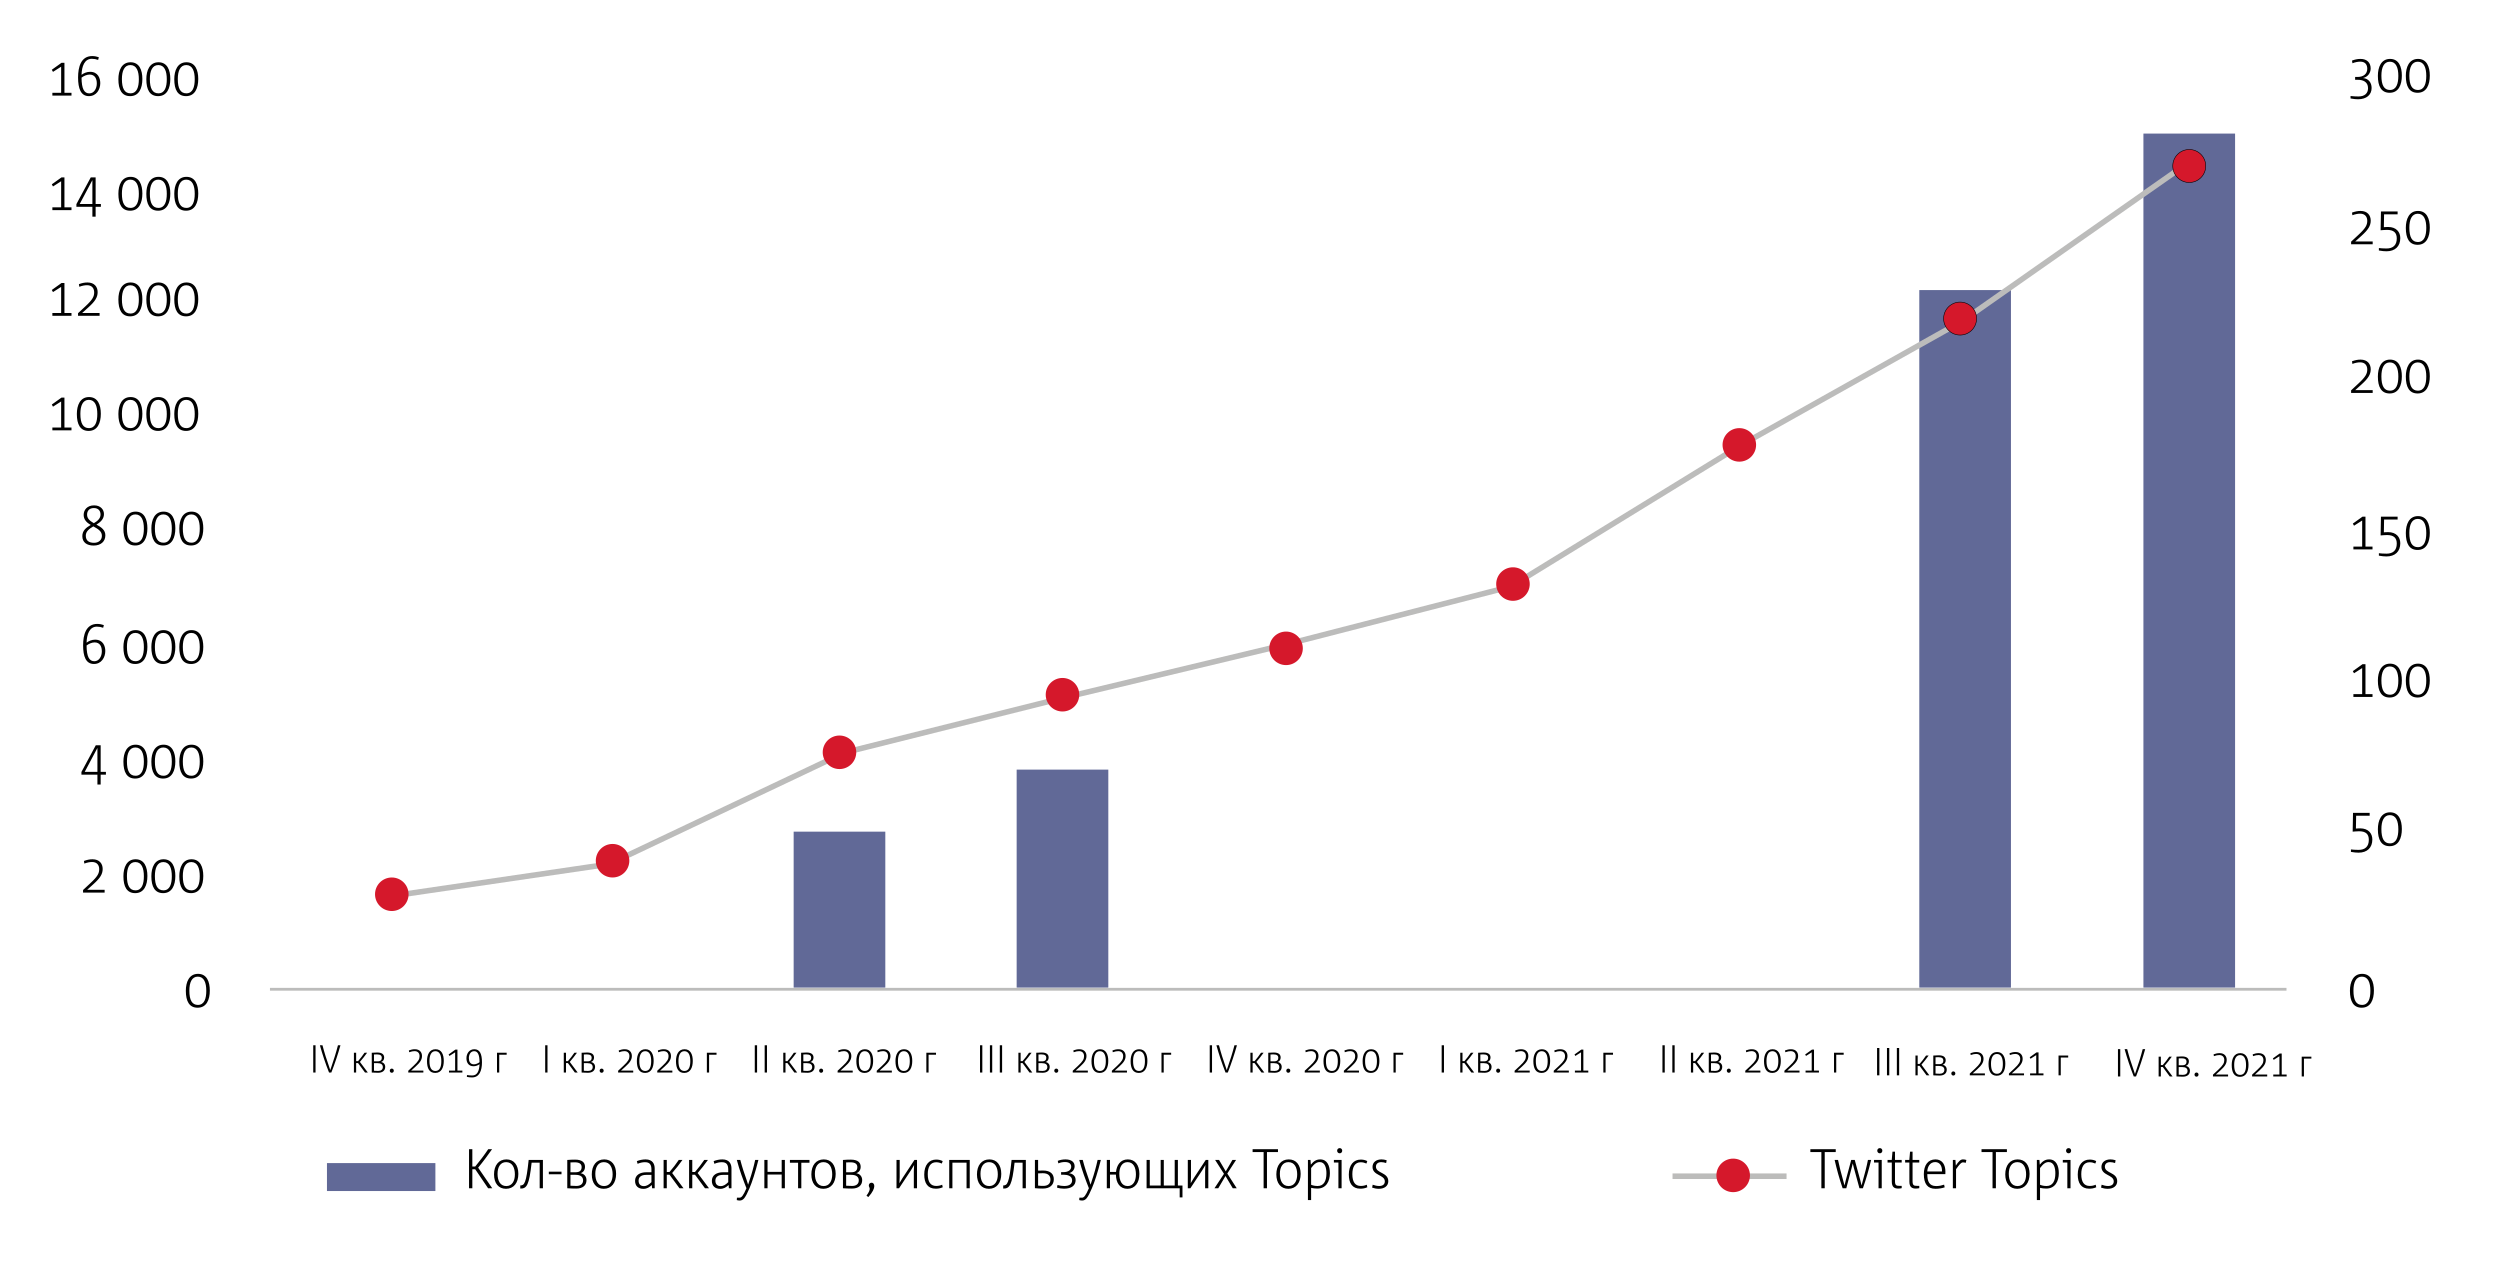
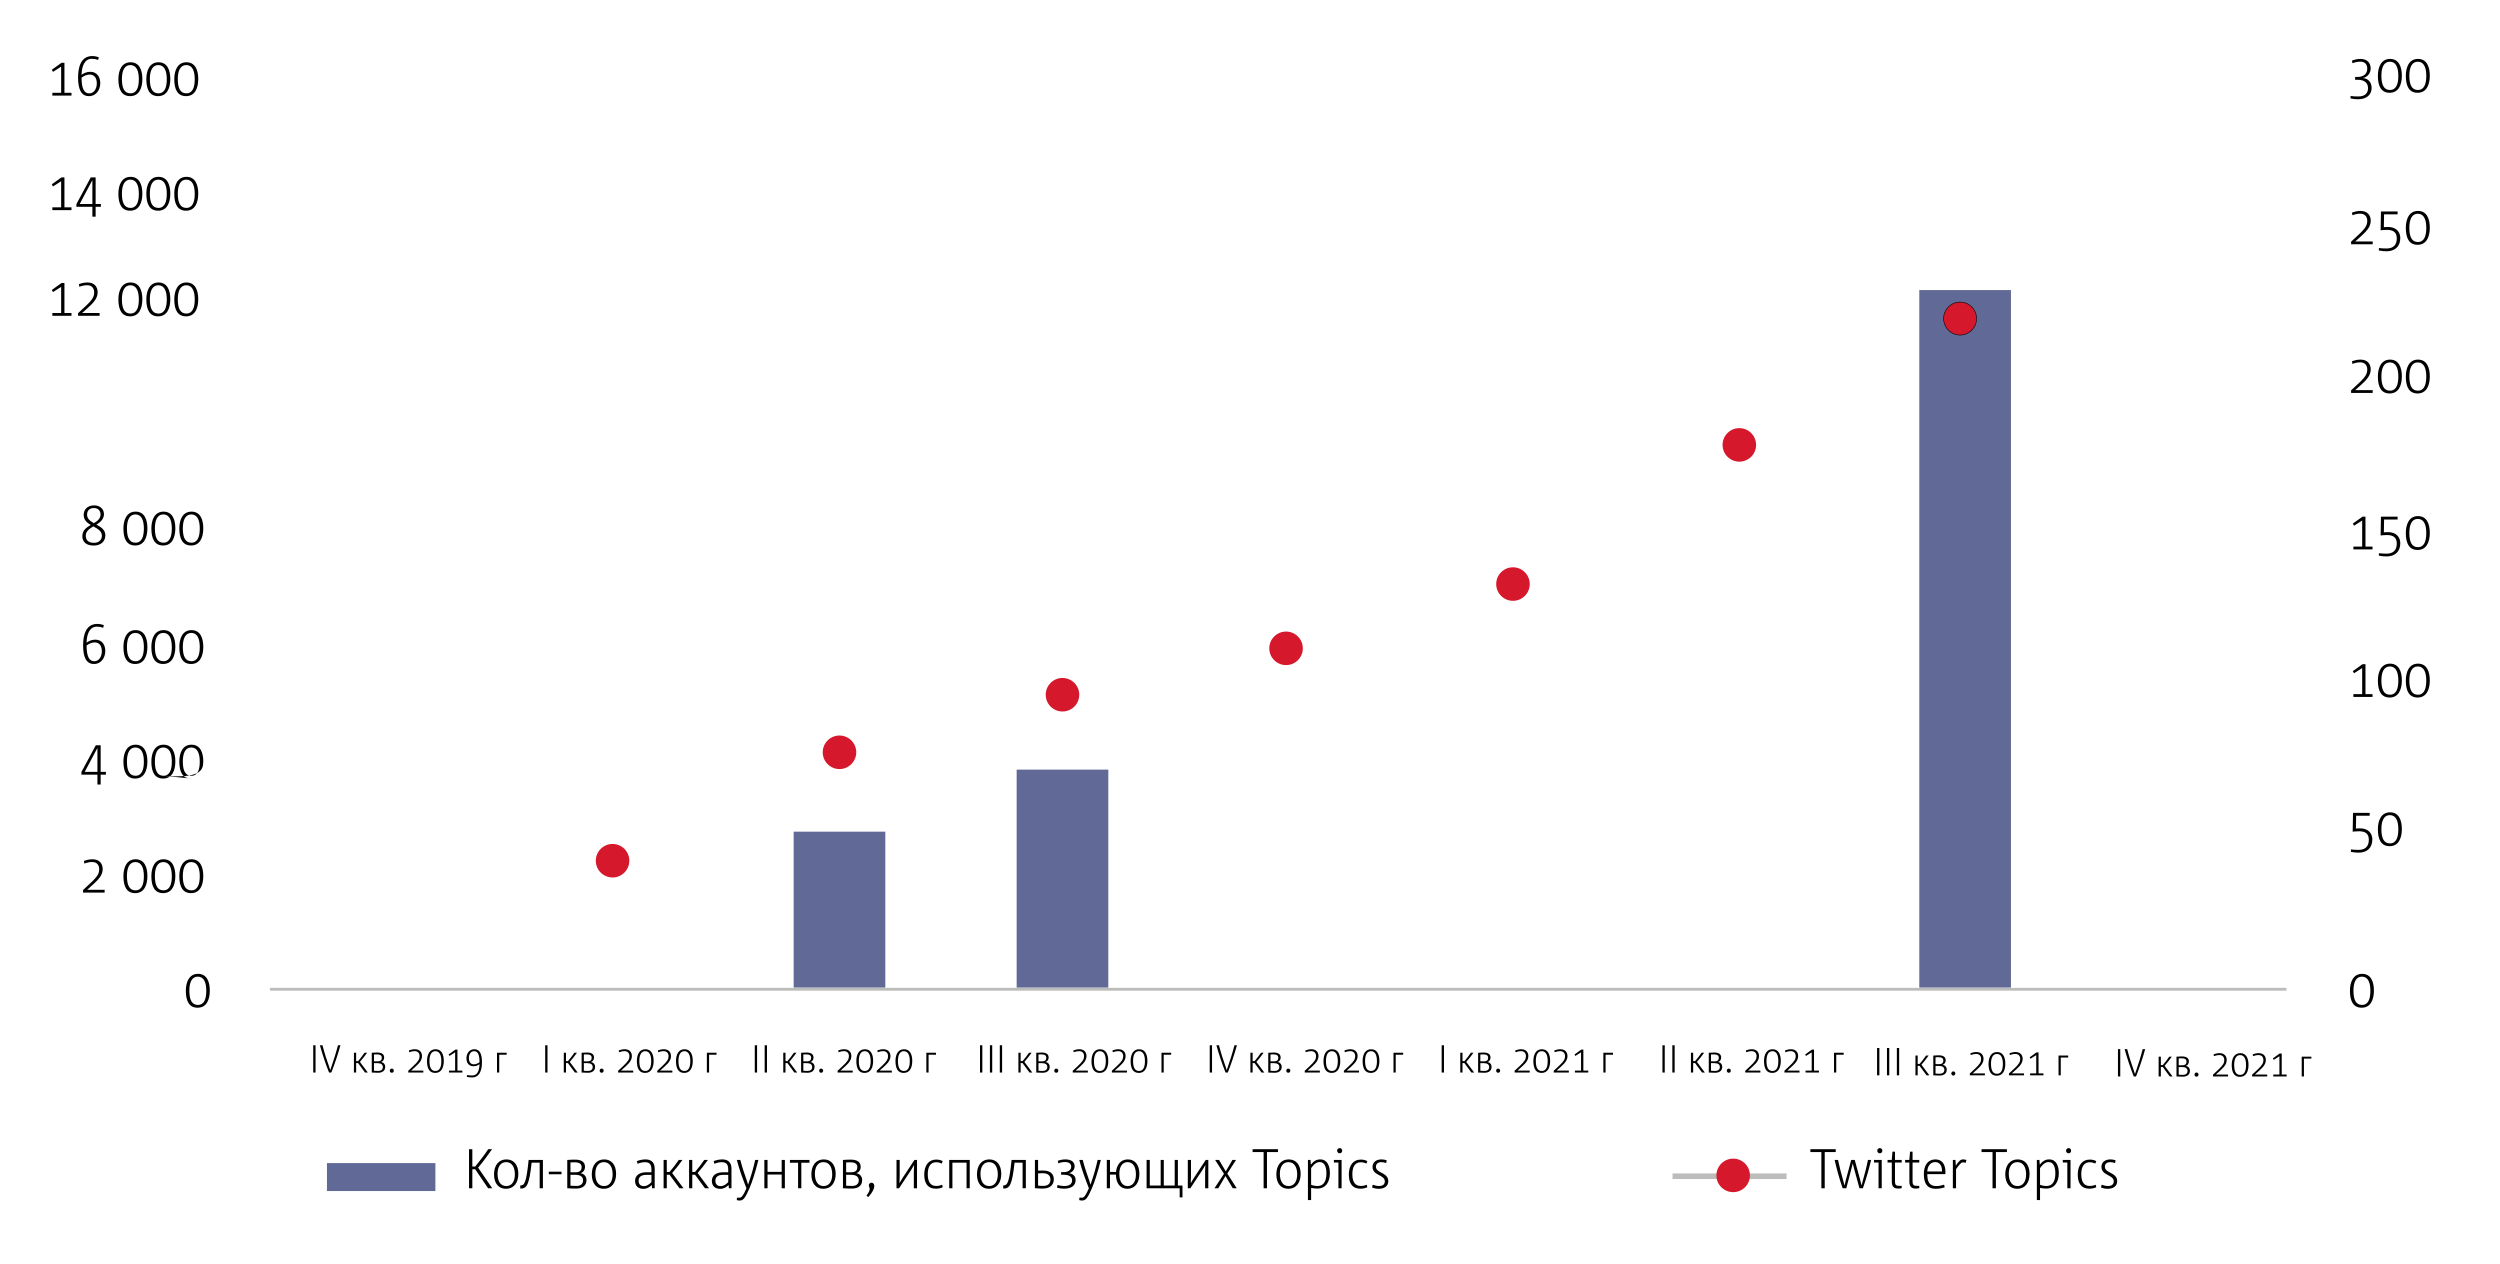
<svg xmlns="http://www.w3.org/2000/svg" width="4473" height="2261" viewBox="0 0 4473 2261" fill="none">
  <rect width="4473" height="2261" fill="white" />
  <path d="M483 1770L4091 1770" stroke="#BCBCBB" stroke-width="5" stroke-miterlimit="10" />
  <path d="M127.9 171V166H115.3V112.4H110L92.7 124.8L94.8 128.6L109.4 119.3V166H93.7V171H127.9ZM145.9 133.8C146.3 118.7 151.2 105.2 164.3 105.2C168.3 105.2 172.1 105.9 175.6 107.2L176.8 102.4C174 101.3 169.1 100.3 165 100.3C144.7 100.3 139.7 120.1 139.7 138.6C139.7 158.3 144.5 172 159.1 172C172.5 172 179.4 160.2 179.4 148.8C179.4 140.1 175.5 128.5 161.2 128.5C155.5 128.5 150 130.7 146 133.8H145.9ZM145.9 138.9C150 135.7 155.7 133.4 160.3 133.4C169.9 133.4 173.2 140.9 173.2 149.4C173.2 158.4 168.3 167.1 159.8 167.1C150.9 167.1 146 159.4 145.9 138.9ZM232.916 172C248.816 172 254.716 157.8 254.716 141.3C254.716 125.4 249.316 111.4 233.616 111.4C217.616 111.4 211.816 126.2 211.816 141.7C211.816 160.6 218.016 172 232.916 172ZM233.416 167C222.916 167 218.116 158.4 218.116 141.4C218.116 126.9 222.516 116.4 233.216 116.4C244.416 116.4 248.416 127.3 248.416 141.8C248.416 155.7 244.916 167 233.416 167ZM282.916 172C298.816 172 304.716 157.8 304.716 141.3C304.716 125.4 299.316 111.4 283.616 111.4C267.616 111.4 261.816 126.2 261.816 141.7C261.816 160.6 268.016 172 282.916 172ZM283.416 167C272.916 167 268.116 158.4 268.116 141.4C268.116 126.9 272.516 116.4 283.216 116.4C294.416 116.4 298.416 127.3 298.416 141.8C298.416 155.7 294.916 167 283.416 167ZM332.916 172C348.816 172 354.716 157.8 354.716 141.3C354.716 125.4 349.316 111.4 333.616 111.4C317.616 111.4 311.816 126.2 311.816 141.7C311.816 160.6 318.016 172 332.916 172ZM333.416 167C322.916 167 318.116 158.4 318.116 141.4C318.116 126.9 322.516 116.4 333.216 116.4C344.416 116.4 348.416 127.3 348.416 141.8C348.416 155.7 344.916 167 333.416 167Z" fill="black" />
  <path d="M127.9 376V371H115.3V317.4H110L92.7 329.8L94.8 333.6L109.4 324.3V371H93.7V376H127.9ZM171.1 387.7V370H180.5V365H171.1V317.4H162.4L136.7 365.2V370H165.3V387.7H171.1ZM165.3 365H142.6L165.1 322.6H165.3V365ZM232.916 377C248.816 377 254.716 362.8 254.716 346.3C254.716 330.4 249.316 316.4 233.616 316.4C217.616 316.4 211.816 331.2 211.816 346.7C211.816 365.6 218.016 377 232.916 377ZM233.416 372C222.916 372 218.116 363.4 218.116 346.4C218.116 331.9 222.516 321.4 233.216 321.4C244.416 321.4 248.416 332.3 248.416 346.8C248.416 360.7 244.916 372 233.416 372ZM282.916 377C298.816 377 304.716 362.8 304.716 346.3C304.716 330.4 299.316 316.4 283.616 316.4C267.616 316.4 261.816 331.2 261.816 346.7C261.816 365.6 268.016 377 282.916 377ZM283.416 372C272.916 372 268.116 363.4 268.116 346.4C268.116 331.9 272.516 321.4 283.216 321.4C294.416 321.4 298.416 332.3 298.416 346.8C298.416 360.7 294.916 372 283.416 372ZM332.916 377C348.816 377 354.716 362.8 354.716 346.3C354.716 330.4 349.316 316.4 333.616 316.4C317.616 316.4 311.816 331.2 311.816 346.7C311.816 365.6 318.016 377 332.916 377ZM333.416 372C322.916 372 318.116 363.4 318.116 346.4C318.116 331.9 322.516 321.4 333.216 321.4C344.416 321.4 348.416 332.3 348.416 346.8C348.416 360.7 344.916 372 333.416 372Z" fill="black" />
  <path d="M127.9 565V560H115.3V506.4H110L92.7 518.8L94.8 522.6L109.4 513.3V560H93.7V565H127.9ZM178.2 565V560H147L158.6 549.5C170 539.2 174.7 532 174.7 522.7C174.7 513.4 169 505.4 156.5 505.4C151.1 505.4 146.5 506.5 141.2 508.4L141.9 513.1C147.5 511 152.1 510.3 155.8 510.3C164.7 510.3 168.5 516.2 168.5 523.1C168.5 530.4 165.8 536.1 152.8 548.1L139.6 560.4V565H178.2ZM232.916 566C248.816 566 254.716 551.8 254.716 535.3C254.716 519.4 249.316 505.4 233.616 505.4C217.616 505.4 211.816 520.2 211.816 535.7C211.816 554.6 218.016 566 232.916 566ZM233.416 561C222.916 561 218.116 552.4 218.116 535.4C218.116 520.9 222.516 510.4 233.216 510.4C244.416 510.4 248.416 521.3 248.416 535.8C248.416 549.7 244.916 561 233.416 561ZM282.916 566C298.816 566 304.716 551.8 304.716 535.3C304.716 519.4 299.316 505.4 283.616 505.4C267.616 505.4 261.816 520.2 261.816 535.7C261.816 554.6 268.016 566 282.916 566ZM283.416 561C272.916 561 268.116 552.4 268.116 535.4C268.116 520.9 272.516 510.4 283.216 510.4C294.416 510.4 298.416 521.3 298.416 535.8C298.416 549.7 294.916 561 283.416 561ZM332.916 566C348.816 566 354.716 551.8 354.716 535.3C354.716 519.4 349.316 505.4 333.616 505.4C317.616 505.4 311.816 520.2 311.816 535.7C311.816 554.6 318.016 566 332.916 566ZM333.416 561C322.916 561 318.116 552.4 318.116 535.4C318.116 520.9 322.516 510.4 333.216 510.4C344.416 510.4 348.416 521.3 348.416 535.8C348.416 549.7 344.916 561 333.416 561Z" fill="black" />
-   <path d="M127.9 770V765H115.3V711.4H110L92.7 723.8L94.8 727.6L109.4 718.3V765H93.7V770H127.9ZM158.6 771C174.5 771 180.4 756.8 180.4 740.3C180.4 724.4 175 710.4 159.3 710.4C143.3 710.4 137.5 725.2 137.5 740.7C137.5 759.6 143.7 771 158.6 771ZM159.1 766C148.6 766 143.8 757.4 143.8 740.4C143.8 725.9 148.2 715.4 158.9 715.4C170.1 715.4 174.1 726.3 174.1 740.8C174.1 754.7 170.6 766 159.1 766ZM232.916 771C248.816 771 254.716 756.8 254.716 740.3C254.716 724.4 249.316 710.4 233.616 710.4C217.616 710.4 211.816 725.2 211.816 740.7C211.816 759.6 218.016 771 232.916 771ZM233.416 766C222.916 766 218.116 757.4 218.116 740.4C218.116 725.9 222.516 715.4 233.216 715.4C244.416 715.4 248.416 726.3 248.416 740.8C248.416 754.7 244.916 766 233.416 766ZM282.916 771C298.816 771 304.716 756.8 304.716 740.3C304.716 724.4 299.316 710.4 283.616 710.4C267.616 710.4 261.816 725.2 261.816 740.7C261.816 759.6 268.016 771 282.916 771ZM283.416 766C272.916 766 268.116 757.4 268.116 740.4C268.116 725.9 272.516 715.4 283.216 715.4C294.416 715.4 298.416 726.3 298.416 740.8C298.416 754.7 294.916 766 283.416 766ZM332.916 771C348.816 771 354.716 756.8 354.716 740.3C354.716 724.4 349.316 710.4 333.616 710.4C317.616 710.4 311.816 725.2 311.816 740.7C311.816 759.6 318.016 771 332.916 771ZM333.416 766C322.916 766 318.116 757.4 318.116 740.4C318.116 725.9 322.516 715.4 333.216 715.4C344.416 715.4 348.416 726.3 348.416 740.8C348.416 754.7 344.916 766 333.416 766Z" fill="black" />
  <path d="M162.4 939.2C153.5 944.2 147.3 949.8 147.3 959.3C147.3 970.3 155.2 976.1 167.5 976.1C180.4 976.1 188.5 968.9 188.5 957.8C188.5 948.7 181.9 943.5 172.5 938.6C181 933.6 186 927.8 186 919.7C186 911.8 180 904.2 168.4 904.2C155.8 904.2 149.7 912.5 149.7 921.2C149.7 928.8 154 934.5 162.4 939.2ZM167.9 936.1C159.2 931.2 155.8 926.7 155.8 920.7C155.8 914.2 159.6 909 167.9 909C175.3 909 179.9 913.4 179.9 920.6C179.9 927.5 174.6 932.2 167.9 936.1ZM167 941.8C177 947.2 182.3 951.2 182.3 958.8C182.3 965.7 177.1 971.2 168.3 971.2C158.8 971.2 153.5 967.1 153.5 958.4C153.5 950.7 159.7 946.1 167 941.8ZM241.916 976C257.816 976 263.716 961.8 263.716 945.3C263.716 929.4 258.316 915.4 242.616 915.4C226.616 915.4 220.816 930.2 220.816 945.7C220.816 964.6 227.016 976 241.916 976ZM242.416 971C231.916 971 227.116 962.4 227.116 945.4C227.116 930.9 231.516 920.4 242.216 920.4C253.416 920.4 257.416 931.3 257.416 945.8C257.416 959.7 253.916 971 242.416 971ZM291.916 976C307.816 976 313.716 961.8 313.716 945.3C313.716 929.4 308.316 915.4 292.616 915.4C276.616 915.4 270.816 930.2 270.816 945.7C270.816 964.6 277.016 976 291.916 976ZM292.416 971C281.916 971 277.116 962.4 277.116 945.4C277.116 930.9 281.516 920.4 292.216 920.4C303.416 920.4 307.416 931.3 307.416 945.8C307.416 959.7 303.916 971 292.416 971ZM341.916 976C357.816 976 363.716 961.8 363.716 945.3C363.716 929.4 358.316 915.4 342.616 915.4C326.616 915.4 320.816 930.2 320.816 945.7C320.816 964.6 327.016 976 341.916 976ZM342.416 971C331.916 971 327.116 962.4 327.116 945.4C327.116 930.9 331.516 920.4 342.216 920.4C353.416 920.4 357.416 931.3 357.416 945.8C357.416 959.7 353.916 971 342.416 971Z" fill="black" />
  <path d="M154.9 1149.8C155.3 1134.7 160.2 1121.2 173.3 1121.2C177.3 1121.2 181.1 1121.9 184.6 1123.2L185.8 1118.4C183 1117.3 178.1 1116.3 174 1116.3C153.7 1116.3 148.7 1136.1 148.7 1154.6C148.7 1174.3 153.5 1188 168.1 1188C181.5 1188 188.4 1176.2 188.4 1164.8C188.4 1156.1 184.5 1144.5 170.2 1144.5C164.5 1144.5 159 1146.7 155 1149.8H154.9ZM154.9 1154.9C159 1151.7 164.7 1149.4 169.3 1149.4C178.9 1149.4 182.2 1156.9 182.2 1165.4C182.2 1174.4 177.3 1183.1 168.8 1183.1C159.9 1183.1 155 1175.4 154.9 1154.9ZM241.916 1188C257.816 1188 263.716 1173.8 263.716 1157.3C263.716 1141.4 258.316 1127.4 242.616 1127.4C226.616 1127.4 220.816 1142.2 220.816 1157.7C220.816 1176.6 227.016 1188 241.916 1188ZM242.416 1183C231.916 1183 227.116 1174.4 227.116 1157.4C227.116 1142.9 231.516 1132.4 242.216 1132.4C253.416 1132.4 257.416 1143.3 257.416 1157.8C257.416 1171.7 253.916 1183 242.416 1183ZM291.916 1188C307.816 1188 313.716 1173.8 313.716 1157.3C313.716 1141.4 308.316 1127.4 292.616 1127.4C276.616 1127.4 270.816 1142.2 270.816 1157.7C270.816 1176.6 277.016 1188 291.916 1188ZM292.416 1183C281.916 1183 277.116 1174.4 277.116 1157.4C277.116 1142.9 281.516 1132.4 292.216 1132.4C303.416 1132.4 307.416 1143.3 307.416 1157.8C307.416 1171.7 303.916 1183 292.416 1183ZM341.916 1188C357.816 1188 363.716 1173.8 363.716 1157.3C363.716 1141.4 358.316 1127.4 342.616 1127.4C326.616 1127.4 320.816 1142.2 320.816 1157.7C320.816 1176.6 327.016 1188 341.916 1188ZM342.416 1183C331.916 1183 327.116 1174.4 327.116 1157.4C327.116 1142.9 331.516 1132.4 342.216 1132.4C353.416 1132.4 357.416 1143.3 357.416 1157.8C357.416 1171.7 353.916 1183 342.416 1183Z" fill="black" />
-   <path d="M180.1 1403.7V1386H189.5V1381H180.1V1333.4H171.4L145.7 1381.2V1386H174.3V1403.7H180.1ZM174.3 1381H151.6L174.1 1338.6H174.3V1381ZM241.916 1393C257.816 1393 263.716 1378.8 263.716 1362.3C263.716 1346.4 258.316 1332.4 242.616 1332.4C226.616 1332.4 220.816 1347.2 220.816 1362.7C220.816 1381.6 227.016 1393 241.916 1393ZM242.416 1388C231.916 1388 227.116 1379.4 227.116 1362.4C227.116 1347.9 231.516 1337.4 242.216 1337.4C253.416 1337.4 257.416 1348.3 257.416 1362.8C257.416 1376.7 253.916 1388 242.416 1388ZM291.916 1393C307.816 1393 313.716 1378.8 313.716 1362.3C313.716 1346.4 308.316 1332.4 292.616 1332.4C276.616 1332.4 270.816 1347.2 270.816 1362.7C270.816 1381.6 277.016 1393 291.916 1393ZM292.416 1388C281.916 1388 277.116 1379.4 277.116 1362.4C277.116 1347.9 281.516 1337.4 292.216 1337.4C303.416 1337.4 307.416 1348.3 307.416 1362.8C307.416 1376.7 303.916 1388 292.416 1388ZM341.916 1393C357.816 1393 363.716 1378.8 363.716 1362.3C363.716 1346.4 358.316 1332.4 342.616 1332.4C326.616 1332.4 320.816 1347.2 320.816 1362.7C320.816 1381.6 327.016 1393 341.916 1393ZM342.416 1388C331.916 1388 327.116 1379.4 327.116 1362.4C327.116 1347.9 331.516 1337.4 342.216 1337.4C353.416 1337.4 357.416 1348.3 357.416 1362.8C357.416 1376.7 353.916 1388 342.416 1388Z" fill="black" />
+   <path d="M180.1 1403.7V1386H189.5V1381H180.1V1333.4H171.4L145.7 1381.2V1386H174.3V1403.7H180.1ZM174.3 1381H151.6L174.1 1338.6H174.3V1381ZM241.916 1393C257.816 1393 263.716 1378.8 263.716 1362.3C263.716 1346.4 258.316 1332.4 242.616 1332.4C226.616 1332.4 220.816 1347.2 220.816 1362.7C220.816 1381.6 227.016 1393 241.916 1393ZM242.416 1388C231.916 1388 227.116 1379.4 227.116 1362.4C227.116 1347.9 231.516 1337.4 242.216 1337.4C253.416 1337.4 257.416 1348.3 257.416 1362.8C257.416 1376.7 253.916 1388 242.416 1388ZM291.916 1393C307.816 1393 313.716 1378.8 313.716 1362.3C313.716 1346.4 308.316 1332.4 292.616 1332.4C276.616 1332.4 270.816 1347.2 270.816 1362.7C270.816 1381.6 277.016 1393 291.916 1393ZM292.416 1388C281.916 1388 277.116 1379.4 277.116 1362.4C277.116 1347.9 281.516 1337.4 292.216 1337.4C303.416 1337.4 307.416 1348.3 307.416 1362.8C307.416 1376.7 303.916 1388 292.416 1388ZC357.816 1393 363.716 1378.8 363.716 1362.3C363.716 1346.4 358.316 1332.4 342.616 1332.4C326.616 1332.4 320.816 1347.2 320.816 1362.7C320.816 1381.6 327.016 1393 341.916 1393ZM342.416 1388C331.916 1388 327.116 1379.4 327.116 1362.4C327.116 1347.9 331.516 1337.4 342.216 1337.4C353.416 1337.4 357.416 1348.3 357.416 1362.8C357.416 1376.7 353.916 1388 342.416 1388Z" fill="black" />
  <path d="M187.2 1597V1592H156L167.6 1581.5C179 1571.2 183.7 1564 183.7 1554.7C183.7 1545.4 178 1537.4 165.5 1537.4C160.1 1537.4 155.5 1538.5 150.2 1540.4L150.9 1545.1C156.5 1543 161.1 1542.3 164.8 1542.3C173.7 1542.3 177.5 1548.2 177.5 1555.1C177.5 1562.4 174.8 1568.1 161.8 1580.1L148.6 1592.4V1597H187.2ZM241.916 1598C257.816 1598 263.716 1583.8 263.716 1567.3C263.716 1551.4 258.316 1537.4 242.616 1537.4C226.616 1537.4 220.816 1552.2 220.816 1567.7C220.816 1586.6 227.016 1598 241.916 1598ZM242.416 1593C231.916 1593 227.116 1584.4 227.116 1567.4C227.116 1552.9 231.516 1542.4 242.216 1542.4C253.416 1542.4 257.416 1553.3 257.416 1567.8C257.416 1581.7 253.916 1593 242.416 1593ZM291.916 1598C307.816 1598 313.716 1583.8 313.716 1567.3C313.716 1551.4 308.316 1537.4 292.616 1537.4C276.616 1537.4 270.816 1552.2 270.816 1567.7C270.816 1586.6 277.016 1598 291.916 1598ZM292.416 1593C281.916 1593 277.116 1584.4 277.116 1567.4C277.116 1552.9 281.516 1542.4 292.216 1542.4C303.416 1542.4 307.416 1553.3 307.416 1567.8C307.416 1581.7 303.916 1593 292.416 1593ZM341.916 1598C357.816 1598 363.716 1583.8 363.716 1567.3C363.716 1551.4 358.316 1537.4 342.616 1537.4C326.616 1537.4 320.816 1552.2 320.816 1567.7C320.816 1586.6 327.016 1598 341.916 1598ZM342.416 1593C331.916 1593 327.116 1584.4 327.116 1567.4C327.116 1552.9 331.516 1542.4 342.216 1542.4C353.416 1542.4 357.416 1553.3 357.416 1567.8C357.416 1581.7 353.916 1593 342.416 1593Z" fill="black" />
  <path d="M4206.3 1524.2C4210.9 1525.2 4217.2 1525.6 4219.9 1525.6C4235.2 1525.6 4244.6 1516.9 4244.6 1502C4244.6 1491.1 4237.4 1482.1 4222.8 1482.1C4218.1 1482.1 4215.2 1482.5 4215.2 1482.5L4215.6 1459.5H4239.8V1454.4H4210L4209.4 1488C4212.9 1487.8 4216.3 1487.3 4220.8 1487.3C4232.7 1487.3 4238.3 1492.2 4238.3 1502.6C4238.3 1514.9 4231.4 1520.6 4220 1520.6C4213.9 1520.6 4209.5 1520.2 4206.3 1519.8V1524.2ZM4275.6 1514C4291.5 1514 4297.4 1499.8 4297.4 1483.3C4297.4 1467.4 4292 1453.4 4276.3 1453.4C4260.3 1453.4 4254.5 1468.2 4254.5 1483.7C4254.5 1502.6 4260.7 1514 4275.6 1514ZM4276.1 1509C4265.6 1509 4260.8 1500.4 4260.8 1483.4C4260.8 1468.9 4265.2 1458.4 4275.9 1458.4C4287.1 1458.4 4291.1 1469.3 4291.1 1483.8C4291.1 1497.7 4287.6 1509 4276.1 1509Z" fill="black" />
  <path d="M4244.9 1247V1242H4232.3V1188.4H4227L4209.7 1200.8L4211.8 1204.6L4226.4 1195.3V1242H4210.7V1247H4244.9ZM4275.6 1248C4291.5 1248 4297.4 1233.8 4297.4 1217.3C4297.4 1201.4 4292 1187.4 4276.3 1187.4C4260.3 1187.4 4254.5 1202.2 4254.5 1217.7C4254.5 1236.6 4260.7 1248 4275.6 1248ZM4276.1 1243C4265.6 1243 4260.8 1234.4 4260.8 1217.4C4260.8 1202.9 4265.2 1192.4 4275.9 1192.4C4287.1 1192.4 4291.1 1203.3 4291.1 1217.8C4291.1 1231.7 4287.6 1243 4276.1 1243ZM4325.6 1248C4341.5 1248 4347.4 1233.8 4347.4 1217.3C4347.4 1201.4 4342 1187.4 4326.3 1187.4C4310.3 1187.4 4304.5 1202.2 4304.5 1217.7C4304.5 1236.6 4310.7 1248 4325.6 1248ZM4326.1 1243C4315.6 1243 4310.8 1234.4 4310.8 1217.4C4310.8 1202.9 4315.2 1192.4 4325.9 1192.4C4337.1 1192.4 4341.1 1203.3 4341.1 1217.8C4341.1 1231.7 4337.6 1243 4326.1 1243Z" fill="black" />
  <path d="M4244.9 983V978H4232.3V924.4H4227L4209.7 936.8L4211.8 940.6L4226.4 931.3V978H4210.7V983H4244.9ZM4256.3 994.2C4260.9 995.2 4267.2 995.6 4269.9 995.6C4285.2 995.6 4294.6 986.9 4294.6 972C4294.6 961.1 4287.4 952.1 4272.8 952.1C4268.1 952.1 4265.2 952.5 4265.2 952.5L4265.6 929.5H4289.8V924.4H4260L4259.4 958C4262.9 957.8 4266.3 957.3 4270.8 957.3C4282.7 957.3 4288.3 962.2 4288.3 972.6C4288.3 984.9 4281.4 990.6 4270 990.6C4263.9 990.6 4259.5 990.2 4256.3 989.8V994.2ZM4325.6 984C4341.5 984 4347.4 969.8 4347.4 953.3C4347.4 937.4 4342 923.4 4326.3 923.4C4310.3 923.4 4304.5 938.2 4304.5 953.7C4304.5 972.6 4310.7 984 4325.6 984ZM4326.1 979C4315.6 979 4310.8 970.4 4310.8 953.4C4310.8 938.9 4315.2 928.4 4325.9 928.4C4337.1 928.4 4341.1 939.3 4341.1 953.8C4341.1 967.7 4337.6 979 4326.1 979Z" fill="black" />
  <path d="M4245.2 703V698H4214L4225.6 687.5C4237 677.2 4241.7 670 4241.7 660.7C4241.7 651.4 4236 643.4 4223.5 643.4C4218.1 643.4 4213.5 644.5 4208.2 646.4L4208.9 651.1C4214.5 649 4219.1 648.3 4222.8 648.3C4231.7 648.3 4235.5 654.2 4235.5 661.1C4235.5 668.4 4232.8 674.1 4219.8 686.1L4206.6 698.4V703H4245.2ZM4275.6 704C4291.5 704 4297.4 689.8 4297.4 673.3C4297.4 657.4 4292 643.4 4276.3 643.4C4260.3 643.4 4254.5 658.2 4254.5 673.7C4254.5 692.6 4260.7 704 4275.6 704ZM4276.1 699C4265.6 699 4260.8 690.4 4260.8 673.4C4260.8 658.9 4265.2 648.4 4275.9 648.4C4287.1 648.4 4291.1 659.3 4291.1 673.8C4291.1 687.7 4287.6 699 4276.1 699ZM4325.6 704C4341.5 704 4347.4 689.8 4347.4 673.3C4347.4 657.4 4342 643.4 4326.3 643.4C4310.3 643.4 4304.5 658.2 4304.5 673.7C4304.5 692.6 4310.7 704 4325.6 704ZM4326.1 699C4315.6 699 4310.8 690.4 4310.8 673.4C4310.8 658.9 4315.2 648.4 4325.9 648.4C4337.1 648.4 4341.1 659.3 4341.1 673.8C4341.1 687.7 4337.6 699 4326.1 699Z" fill="black" />
  <path d="M4245.2 437V432H4214L4225.6 421.5C4237 411.2 4241.7 404 4241.7 394.7C4241.7 385.4 4236 377.4 4223.5 377.4C4218.1 377.4 4213.5 378.5 4208.2 380.4L4208.9 385.1C4214.5 383 4219.1 382.3 4222.8 382.3C4231.7 382.3 4235.5 388.2 4235.5 395.1C4235.5 402.4 4232.8 408.1 4219.8 420.1L4206.6 432.4V437H4245.2ZM4256.3 448.2C4260.9 449.2 4267.2 449.6 4269.9 449.6C4285.2 449.6 4294.6 440.9 4294.6 426C4294.6 415.1 4287.4 406.1 4272.8 406.1C4268.1 406.1 4265.2 406.5 4265.2 406.5L4265.6 383.5H4289.8V378.4H4260L4259.4 412C4262.9 411.8 4266.3 411.3 4270.8 411.3C4282.7 411.3 4288.3 416.2 4288.3 426.6C4288.3 438.9 4281.4 444.6 4270 444.6C4263.9 444.6 4259.5 444.2 4256.3 443.8V448.2ZM4325.6 438C4341.5 438 4347.4 423.8 4347.4 407.3C4347.4 391.4 4342 377.4 4326.3 377.4C4310.3 377.4 4304.5 392.2 4304.5 407.7C4304.5 426.6 4310.7 438 4325.6 438ZM4326.1 433C4315.6 433 4310.8 424.4 4310.8 407.4C4310.8 392.9 4315.2 382.4 4325.9 382.4C4337.1 382.4 4341.1 393.3 4341.1 407.8C4341.1 421.7 4337.6 433 4326.1 433Z" fill="black" />
  <path d="M4205.6 176.2C4210.2 177.2 4216.3 177.6 4219 177.6C4234.3 177.6 4243.3 169.5 4243.3 157.4C4243.3 147.6 4237.4 140.5 4228.2 139.7V139.5C4236 137.8 4241.6 130.8 4241.6 122.6C4241.6 112.5 4235.4 105.4 4223.4 105.4C4217.4 105.4 4212.8 106.7 4208.2 108.4L4209 113.2C4213.7 111.2 4219.2 110.3 4223 110.3C4231.8 110.3 4235.5 115.6 4235.5 123.1C4235.5 131.8 4229.2 137.7 4218.1 137.7H4213.8V142.8H4218.9C4227.1 142.8 4236.9 145.9 4236.9 157.8C4236.9 166.9 4230.9 172.6 4219.7 172.6C4215.4 172.6 4209.8 172.3 4205.6 171.8V176.2ZM4275.6 166C4291.5 166 4297.4 151.8 4297.4 135.3C4297.4 119.4 4292 105.4 4276.3 105.4C4260.3 105.4 4254.5 120.2 4254.5 135.7C4254.5 154.6 4260.7 166 4275.6 166ZM4276.1 161C4265.6 161 4260.8 152.4 4260.8 135.4C4260.8 120.9 4265.2 110.4 4275.9 110.4C4287.1 110.4 4291.1 121.3 4291.1 135.8C4291.1 149.7 4287.6 161 4276.1 161ZM4325.6 166C4341.5 166 4347.4 151.8 4347.4 135.3C4347.4 119.4 4342 105.4 4326.3 105.4C4310.3 105.4 4304.5 120.2 4304.5 135.7C4304.5 154.6 4310.7 166 4325.6 166ZM4326.1 161C4315.6 161 4310.8 152.4 4310.8 135.4C4310.8 120.9 4315.2 110.4 4325.9 110.4C4337.1 110.4 4341.1 121.3 4341.1 135.8C4341.1 149.7 4337.6 161 4326.1 161Z" fill="black" />
  <path d="M353.6 1803C369.5 1803 375.4 1788.8 375.4 1772.3C375.4 1756.4 370 1742.4 354.3 1742.4C338.3 1742.4 332.5 1757.2 332.5 1772.7C332.5 1791.6 338.7 1803 353.6 1803ZM354.1 1798C343.6 1798 338.8 1789.4 338.8 1772.4C338.8 1757.9 343.2 1747.4 353.9 1747.4C365.1 1747.4 369.1 1758.3 369.1 1772.8C369.1 1786.7 365.6 1798 354.1 1798Z" fill="black" />
  <path d="M564.57 1919V1870.14H560.44V1919H564.57ZM592.791 1919C599.161 1902.83 604.551 1886.52 609.171 1870.14H604.691C601.331 1883.37 597.061 1896.67 592.791 1909.06L590.901 1914.59H590.831L589.011 1908.99C584.531 1896.32 580.331 1883.3 576.971 1870.14H572.351C576.901 1886.45 582.221 1902.69 588.731 1919H592.791ZM658.145 1919L643.935 1899.96C648.555 1894.64 652.825 1889.25 656.815 1883.58H652.195C648.765 1888.69 644.845 1893.8 640.645 1898.63H637.215V1883.58H633.225V1919H637.215V1902.06H640.645L653.105 1919H658.145ZM665.149 1919C668.999 1919.28 672.779 1919.42 676.349 1919.42C684.609 1919.42 689.229 1915.36 689.229 1908.85C689.229 1904.23 686.289 1900.87 681.809 1900.17C685.379 1898.98 687.339 1896.04 687.339 1892.12C687.339 1886.8 683.769 1883.16 674.949 1883.16C671.799 1883.16 668.439 1883.3 665.149 1883.58V1919ZM669.139 1898.98V1886.66C670.959 1886.59 672.639 1886.52 674.459 1886.52C680.759 1886.52 683.139 1888.83 683.139 1892.54C683.139 1896.39 681.109 1898.98 675.649 1898.98H669.139ZM675.509 1902.2C681.879 1902.2 684.959 1904.79 684.959 1909.2C684.959 1913.82 681.529 1916.13 676.629 1916.13C674.319 1916.13 671.729 1916.06 669.139 1915.85V1902.2H675.509ZM700.966 1919.42C703.066 1919.42 704.606 1917.74 704.606 1915.64C704.606 1913.61 703.066 1911.93 700.966 1911.93C698.936 1911.93 697.396 1913.61 697.396 1915.64C697.396 1917.74 698.936 1919.42 700.966 1919.42ZM757.479 1919V1915.5H735.639L743.759 1908.15C751.739 1900.94 755.029 1895.9 755.029 1889.39C755.029 1882.88 751.039 1877.28 742.289 1877.28C738.509 1877.28 735.289 1878.05 731.579 1879.38L732.069 1882.67C735.989 1881.2 739.209 1880.71 741.799 1880.71C748.029 1880.71 750.689 1884.84 750.689 1889.67C750.689 1894.78 748.799 1898.77 739.699 1907.17L730.459 1915.78V1919H757.479ZM778.759 1919.7C789.889 1919.7 794.019 1909.76 794.019 1898.21C794.019 1887.08 790.239 1877.28 779.249 1877.28C768.049 1877.28 763.989 1887.64 763.989 1898.49C763.989 1911.72 768.329 1919.7 778.759 1919.7ZM779.109 1916.2C771.759 1916.2 768.399 1910.18 768.399 1898.28C768.399 1888.13 771.479 1880.78 778.969 1880.78C786.809 1880.78 789.609 1888.41 789.609 1898.56C789.609 1908.29 787.159 1916.2 779.109 1916.2ZM827.269 1919V1915.5H818.449V1877.98H814.739L802.629 1886.66L804.099 1889.32L814.319 1882.81V1915.5H803.329V1919H827.269ZM835.319 1926.77C838.259 1927.4 841.619 1927.75 844.559 1927.75C857.649 1927.75 862.339 1915.78 862.339 1900.73C862.339 1885.68 858.489 1877.28 848.689 1877.28C839.099 1877.28 834.549 1885.68 834.549 1893.45C834.549 1900.52 837.839 1907.73 847.289 1907.73C851.209 1907.73 855.129 1906.19 857.929 1904.09H857.999C857.509 1916.2 853.869 1924.25 845.049 1924.25C842.039 1924.25 839.029 1924.04 835.529 1923.48L835.319 1926.77ZM857.999 1900.52C855.129 1902.76 851.069 1904.3 847.849 1904.3C841.129 1904.3 838.889 1898.91 838.889 1893.03C838.889 1887.5 841.619 1880.78 848.269 1880.78C854.499 1880.78 857.929 1886.1 857.999 1900.52ZM893.221 1919V1887.08H906.521V1883.58H889.231V1919H893.221Z" fill="black" />
  <path d="M979.57 1919V1870.14H975.44V1919H979.57ZM1033.63 1919L1019.42 1899.96C1024.04 1894.64 1028.31 1889.25 1032.3 1883.58H1027.68C1024.25 1888.69 1020.33 1893.8 1016.13 1898.63H1012.7V1883.58H1008.71V1919H1012.7V1902.06H1016.13L1028.59 1919H1033.63ZM1040.64 1919C1044.49 1919.28 1048.27 1919.42 1051.84 1919.42C1060.1 1919.42 1064.72 1915.36 1064.72 1908.85C1064.72 1904.23 1061.78 1900.87 1057.3 1900.17C1060.87 1898.98 1062.83 1896.04 1062.83 1892.12C1062.83 1886.8 1059.26 1883.16 1050.44 1883.16C1047.29 1883.16 1043.93 1883.3 1040.64 1883.58V1919ZM1044.63 1898.98V1886.66C1046.45 1886.59 1048.13 1886.52 1049.95 1886.52C1056.25 1886.52 1058.63 1888.83 1058.63 1892.54C1058.63 1896.39 1056.6 1898.98 1051.14 1898.98H1044.63ZM1051 1902.2C1057.37 1902.2 1060.45 1904.79 1060.45 1909.2C1060.45 1913.82 1057.02 1916.13 1052.12 1916.13C1049.81 1916.13 1047.22 1916.06 1044.63 1915.85V1902.2H1051ZM1076.45 1919.42C1078.55 1919.42 1080.09 1917.74 1080.09 1915.64C1080.09 1913.61 1078.55 1911.93 1076.45 1911.93C1074.42 1911.93 1072.88 1913.61 1072.88 1915.64C1072.88 1917.74 1074.42 1919.42 1076.45 1919.42ZM1132.97 1919V1915.5H1111.13L1119.25 1908.15C1127.23 1900.94 1130.52 1895.9 1130.52 1889.39C1130.52 1882.88 1126.53 1877.28 1117.78 1877.28C1114 1877.28 1110.78 1878.05 1107.07 1879.38L1107.56 1882.67C1111.48 1881.2 1114.7 1880.71 1117.29 1880.71C1123.52 1880.71 1126.18 1884.84 1126.18 1889.67C1126.18 1894.78 1124.29 1898.77 1115.19 1907.17L1105.95 1915.78V1919H1132.97ZM1154.25 1919.7C1165.38 1919.7 1169.51 1909.76 1169.51 1898.21C1169.51 1887.08 1165.73 1877.28 1154.74 1877.28C1143.54 1877.28 1139.48 1887.64 1139.48 1898.49C1139.48 1911.72 1143.82 1919.7 1154.25 1919.7ZM1154.6 1916.2C1147.25 1916.2 1143.89 1910.18 1143.89 1898.28C1143.89 1888.13 1146.97 1880.78 1154.46 1880.78C1162.3 1880.78 1165.1 1888.41 1165.1 1898.56C1165.1 1908.29 1162.65 1916.2 1154.6 1916.2ZM1202.97 1919V1915.5H1181.13L1189.25 1908.15C1197.23 1900.94 1200.52 1895.9 1200.52 1889.39C1200.52 1882.88 1196.53 1877.28 1187.78 1877.28C1184 1877.28 1180.78 1878.05 1177.07 1879.38L1177.56 1882.67C1181.48 1881.2 1184.7 1880.71 1187.29 1880.71C1193.52 1880.71 1196.18 1884.84 1196.18 1889.67C1196.18 1894.78 1194.29 1898.77 1185.19 1907.17L1175.95 1915.78V1919H1202.97ZM1224.25 1919.7C1235.38 1919.7 1239.51 1909.76 1239.51 1898.21C1239.51 1887.08 1235.73 1877.28 1224.74 1877.28C1213.54 1877.28 1209.48 1887.64 1209.48 1898.49C1209.48 1911.72 1213.82 1919.7 1224.25 1919.7ZM1224.6 1916.2C1217.25 1916.2 1213.89 1910.18 1213.89 1898.28C1213.89 1888.13 1216.97 1880.78 1224.46 1880.78C1232.3 1880.78 1235.1 1888.41 1235.1 1898.56C1235.1 1908.29 1232.65 1916.2 1224.6 1916.2ZM1268.71 1919V1887.08H1282.01V1883.58H1264.72V1919H1268.71Z" fill="black" />
  <path d="M1354.57 1919V1870.14H1350.44V1919H1354.57ZM1372.28 1919V1870.14H1368.15V1919H1372.28ZM1426.34 1919L1412.13 1899.96C1416.75 1894.64 1421.02 1889.25 1425.01 1883.58H1420.39C1416.96 1888.69 1413.04 1893.8 1408.84 1898.63H1405.41V1883.58H1401.42V1919H1405.41V1902.06H1408.84L1421.3 1919H1426.34ZM1433.34 1919C1437.19 1919.28 1440.97 1919.42 1444.54 1919.42C1452.8 1919.42 1457.42 1915.36 1457.42 1908.85C1457.42 1904.23 1454.48 1900.87 1450 1900.17C1453.57 1898.98 1455.53 1896.04 1455.53 1892.12C1455.53 1886.8 1451.96 1883.16 1443.14 1883.16C1439.99 1883.16 1436.63 1883.3 1433.34 1883.58V1919ZM1437.33 1898.98V1886.66C1439.15 1886.59 1440.83 1886.52 1442.65 1886.52C1448.95 1886.52 1451.33 1888.83 1451.33 1892.54C1451.33 1896.39 1449.3 1898.98 1443.84 1898.98H1437.33ZM1443.7 1902.2C1450.07 1902.2 1453.15 1904.79 1453.15 1909.2C1453.15 1913.82 1449.72 1916.13 1444.82 1916.13C1442.51 1916.13 1439.92 1916.06 1437.33 1915.85V1902.2H1443.7ZM1469.16 1919.42C1471.26 1919.42 1472.8 1917.74 1472.8 1915.64C1472.8 1913.61 1471.26 1911.93 1469.16 1911.93C1467.13 1911.93 1465.59 1913.61 1465.59 1915.64C1465.59 1917.74 1467.13 1919.42 1469.16 1919.42ZM1525.67 1919V1915.5H1503.83L1511.95 1908.15C1519.93 1900.94 1523.22 1895.9 1523.22 1889.39C1523.22 1882.88 1519.23 1877.28 1510.48 1877.28C1506.7 1877.28 1503.48 1878.05 1499.77 1879.38L1500.26 1882.67C1504.18 1881.2 1507.4 1880.71 1509.99 1880.71C1516.22 1880.71 1518.88 1884.84 1518.88 1889.67C1518.88 1894.78 1516.99 1898.77 1507.89 1907.17L1498.65 1915.78V1919H1525.67ZM1546.95 1919.7C1558.08 1919.7 1562.21 1909.76 1562.21 1898.21C1562.21 1887.08 1558.43 1877.28 1547.44 1877.28C1536.24 1877.28 1532.18 1887.64 1532.18 1898.49C1532.18 1911.72 1536.52 1919.7 1546.95 1919.7ZM1547.3 1916.2C1539.95 1916.2 1536.59 1910.18 1536.59 1898.28C1536.59 1888.13 1539.67 1880.78 1547.16 1880.78C1555 1880.78 1557.8 1888.41 1557.8 1898.56C1557.8 1908.29 1555.35 1916.2 1547.3 1916.2ZM1595.67 1919V1915.5H1573.83L1581.95 1908.15C1589.93 1900.94 1593.22 1895.9 1593.22 1889.39C1593.22 1882.88 1589.23 1877.28 1580.48 1877.28C1576.7 1877.28 1573.48 1878.05 1569.77 1879.38L1570.26 1882.67C1574.18 1881.2 1577.4 1880.71 1579.99 1880.71C1586.22 1880.71 1588.88 1884.84 1588.88 1889.67C1588.88 1894.78 1586.99 1898.77 1577.89 1907.17L1568.65 1915.78V1919H1595.67ZM1616.95 1919.7C1628.08 1919.7 1632.21 1909.76 1632.21 1898.21C1632.21 1887.08 1628.43 1877.28 1617.44 1877.28C1606.24 1877.28 1602.18 1887.64 1602.18 1898.49C1602.18 1911.72 1606.52 1919.7 1616.95 1919.7ZM1617.3 1916.2C1609.95 1916.2 1606.59 1910.18 1606.59 1898.28C1606.59 1888.13 1609.67 1880.78 1617.16 1880.78C1625 1880.78 1627.8 1888.41 1627.8 1898.56C1627.8 1908.29 1625.35 1916.2 1617.3 1916.2ZM1661.41 1919V1887.08H1674.71V1883.58H1657.42V1919H1661.41Z" fill="black" />
  <path d="M1757.57 1919V1870.14H1753.44V1919H1757.57ZM1775.28 1919V1870.14H1771.15V1919H1775.28ZM1792.98 1919V1870.14H1788.85V1919H1792.98ZM1847.04 1919L1832.83 1899.96C1837.45 1894.64 1841.72 1889.25 1845.71 1883.58H1841.09C1837.66 1888.69 1833.74 1893.8 1829.54 1898.63H1826.11V1883.58H1822.12V1919H1826.11V1902.06H1829.54L1842 1919H1847.04ZM1854.05 1919C1857.9 1919.28 1861.68 1919.42 1865.25 1919.42C1873.51 1919.42 1878.13 1915.36 1878.13 1908.85C1878.13 1904.23 1875.19 1900.87 1870.71 1900.17C1874.28 1898.98 1876.24 1896.04 1876.24 1892.12C1876.24 1886.8 1872.67 1883.16 1863.85 1883.16C1860.7 1883.16 1857.34 1883.3 1854.05 1883.58V1919ZM1858.04 1898.98V1886.66C1859.86 1886.59 1861.54 1886.52 1863.36 1886.52C1869.66 1886.52 1872.04 1888.83 1872.04 1892.54C1872.04 1896.39 1870.01 1898.98 1864.55 1898.98H1858.04ZM1864.41 1902.2C1870.78 1902.2 1873.86 1904.79 1873.86 1909.2C1873.86 1913.82 1870.43 1916.13 1865.53 1916.13C1863.22 1916.13 1860.63 1916.06 1858.04 1915.85V1902.2H1864.41ZM1889.86 1919.42C1891.96 1919.42 1893.5 1917.74 1893.5 1915.64C1893.5 1913.61 1891.96 1911.93 1889.86 1911.93C1887.83 1911.93 1886.29 1913.61 1886.29 1915.64C1886.29 1917.74 1887.83 1919.42 1889.86 1919.42ZM1946.38 1919V1915.5H1924.54L1932.66 1908.15C1940.64 1900.94 1943.93 1895.9 1943.93 1889.39C1943.93 1882.88 1939.94 1877.28 1931.19 1877.28C1927.41 1877.28 1924.19 1878.05 1920.48 1879.38L1920.97 1882.67C1924.89 1881.2 1928.11 1880.71 1930.7 1880.71C1936.93 1880.71 1939.59 1884.84 1939.59 1889.67C1939.59 1894.78 1937.7 1898.77 1928.6 1907.17L1919.36 1915.78V1919H1946.38ZM1967.66 1919.7C1978.79 1919.7 1982.92 1909.76 1982.92 1898.21C1982.92 1887.08 1979.14 1877.28 1968.15 1877.28C1956.95 1877.28 1952.89 1887.64 1952.89 1898.49C1952.89 1911.72 1957.23 1919.7 1967.66 1919.7ZM1968.01 1916.2C1960.66 1916.2 1957.3 1910.18 1957.3 1898.28C1957.3 1888.13 1960.38 1880.78 1967.87 1880.78C1975.71 1880.78 1978.51 1888.41 1978.51 1898.56C1978.51 1908.29 1976.06 1916.2 1968.01 1916.2ZM2016.38 1919V1915.5H1994.54L2002.66 1908.15C2010.64 1900.94 2013.93 1895.9 2013.93 1889.39C2013.93 1882.88 2009.94 1877.28 2001.19 1877.28C1997.41 1877.28 1994.19 1878.05 1990.48 1879.38L1990.97 1882.67C1994.89 1881.2 1998.11 1880.71 2000.7 1880.71C2006.93 1880.71 2009.59 1884.84 2009.59 1889.67C2009.59 1894.78 2007.7 1898.77 1998.6 1907.17L1989.36 1915.78V1919H2016.38ZM2037.66 1919.7C2048.79 1919.7 2052.92 1909.76 2052.92 1898.21C2052.92 1887.08 2049.14 1877.28 2038.15 1877.28C2026.95 1877.28 2022.89 1887.64 2022.89 1898.49C2022.89 1911.72 2027.23 1919.7 2037.66 1919.7ZM2038.01 1916.2C2030.66 1916.2 2027.3 1910.18 2027.3 1898.28C2027.3 1888.13 2030.38 1880.78 2037.87 1880.78C2045.71 1880.78 2048.51 1888.41 2048.51 1898.56C2048.51 1908.29 2046.06 1916.2 2038.01 1916.2ZM2082.12 1919V1887.08H2095.42V1883.58H2078.13V1919H2082.12Z" fill="black" />
  <path d="M2168.57 1919V1870.14H2164.44V1919H2168.57ZM2196.79 1919C2203.16 1902.83 2208.55 1886.52 2213.17 1870.14H2208.69C2205.33 1883.37 2201.06 1896.67 2196.79 1909.06L2194.9 1914.59H2194.83L2193.01 1908.99C2188.53 1896.32 2184.33 1883.3 2180.97 1870.14H2176.35C2180.9 1886.45 2186.22 1902.69 2192.73 1919H2196.79ZM2262.14 1919L2247.93 1899.96C2252.55 1894.64 2256.82 1889.25 2260.81 1883.58H2256.19C2252.76 1888.69 2248.84 1893.8 2244.64 1898.63H2241.21V1883.58H2237.22V1919H2241.21V1902.06H2244.64L2257.1 1919H2262.14ZM2269.15 1919C2273 1919.28 2276.78 1919.42 2280.35 1919.42C2288.61 1919.42 2293.23 1915.36 2293.23 1908.85C2293.23 1904.23 2290.29 1900.87 2285.81 1900.17C2289.38 1898.98 2291.34 1896.04 2291.34 1892.12C2291.34 1886.8 2287.77 1883.16 2278.95 1883.16C2275.8 1883.16 2272.44 1883.3 2269.15 1883.58V1919ZM2273.14 1898.98V1886.66C2274.96 1886.59 2276.64 1886.52 2278.46 1886.52C2284.76 1886.52 2287.14 1888.83 2287.14 1892.54C2287.14 1896.39 2285.11 1898.98 2279.65 1898.98H2273.14ZM2279.51 1902.2C2285.88 1902.2 2288.96 1904.79 2288.96 1909.2C2288.96 1913.82 2285.53 1916.13 2280.63 1916.13C2278.32 1916.13 2275.73 1916.06 2273.14 1915.85V1902.2H2279.51ZM2304.97 1919.42C2307.07 1919.42 2308.61 1917.74 2308.61 1915.64C2308.61 1913.61 2307.07 1911.93 2304.97 1911.93C2302.94 1911.93 2301.4 1913.61 2301.4 1915.64C2301.4 1917.74 2302.94 1919.42 2304.97 1919.42ZM2361.48 1919V1915.5H2339.64L2347.76 1908.15C2355.74 1900.94 2359.03 1895.9 2359.03 1889.39C2359.03 1882.88 2355.04 1877.28 2346.29 1877.28C2342.51 1877.28 2339.29 1878.05 2335.58 1879.38L2336.07 1882.67C2339.99 1881.2 2343.21 1880.71 2345.8 1880.71C2352.03 1880.71 2354.69 1884.84 2354.69 1889.67C2354.69 1894.78 2352.8 1898.77 2343.7 1907.17L2334.46 1915.78V1919H2361.48ZM2382.76 1919.7C2393.89 1919.7 2398.02 1909.76 2398.02 1898.21C2398.02 1887.08 2394.24 1877.28 2383.25 1877.28C2372.05 1877.28 2367.99 1887.64 2367.99 1898.49C2367.99 1911.72 2372.33 1919.7 2382.76 1919.7ZM2383.11 1916.2C2375.76 1916.2 2372.4 1910.18 2372.4 1898.28C2372.4 1888.13 2375.48 1880.78 2382.97 1880.78C2390.81 1880.78 2393.61 1888.41 2393.61 1898.56C2393.61 1908.29 2391.16 1916.2 2383.11 1916.2ZM2431.48 1919V1915.5H2409.64L2417.76 1908.15C2425.74 1900.94 2429.03 1895.9 2429.03 1889.39C2429.03 1882.88 2425.04 1877.28 2416.29 1877.28C2412.51 1877.28 2409.29 1878.05 2405.58 1879.38L2406.07 1882.67C2409.99 1881.2 2413.21 1880.71 2415.8 1880.71C2422.03 1880.71 2424.69 1884.84 2424.69 1889.67C2424.69 1894.78 2422.8 1898.77 2413.7 1907.17L2404.46 1915.78V1919H2431.48ZM2452.76 1919.7C2463.89 1919.7 2468.02 1909.76 2468.02 1898.21C2468.02 1887.08 2464.24 1877.28 2453.25 1877.28C2442.05 1877.28 2437.99 1887.64 2437.99 1898.49C2437.99 1911.72 2442.33 1919.7 2452.76 1919.7ZM2453.11 1916.2C2445.76 1916.2 2442.4 1910.18 2442.4 1898.28C2442.4 1888.13 2445.48 1880.78 2452.97 1880.78C2460.81 1880.78 2463.61 1888.41 2463.61 1898.56C2463.61 1908.29 2461.16 1916.2 2453.11 1916.2ZM2497.22 1919V1887.08H2510.52V1883.58H2493.23V1919H2497.22Z" fill="black" />
  <path d="M2583.57 1919V1870.14H2579.44V1919H2583.57ZM2637.63 1919L2623.42 1899.96C2628.04 1894.64 2632.31 1889.25 2636.3 1883.58H2631.68C2628.25 1888.69 2624.33 1893.8 2620.13 1898.63H2616.7V1883.58H2612.71V1919H2616.7V1902.06H2620.13L2632.59 1919H2637.63ZM2644.64 1919C2648.49 1919.28 2652.27 1919.42 2655.84 1919.42C2664.1 1919.42 2668.72 1915.36 2668.72 1908.85C2668.72 1904.23 2665.78 1900.87 2661.3 1900.17C2664.87 1898.98 2666.83 1896.04 2666.83 1892.12C2666.83 1886.8 2663.26 1883.16 2654.44 1883.16C2651.29 1883.16 2647.93 1883.3 2644.64 1883.58V1919ZM2648.63 1898.98V1886.66C2650.45 1886.59 2652.13 1886.52 2653.95 1886.52C2660.25 1886.52 2662.63 1888.83 2662.63 1892.54C2662.63 1896.39 2660.6 1898.98 2655.14 1898.98H2648.63ZM2655 1902.2C2661.37 1902.2 2664.45 1904.79 2664.45 1909.2C2664.45 1913.82 2661.02 1916.13 2656.12 1916.13C2653.81 1916.13 2651.22 1916.06 2648.63 1915.85V1902.2H2655ZM2680.45 1919.42C2682.55 1919.42 2684.09 1917.74 2684.09 1915.64C2684.09 1913.61 2682.55 1911.93 2680.45 1911.93C2678.42 1911.93 2676.88 1913.61 2676.88 1915.64C2676.88 1917.74 2678.42 1919.42 2680.45 1919.42ZM2736.97 1919V1915.5H2715.13L2723.25 1908.15C2731.23 1900.94 2734.52 1895.9 2734.52 1889.39C2734.52 1882.88 2730.53 1877.28 2721.78 1877.28C2718 1877.28 2714.78 1878.05 2711.07 1879.38L2711.56 1882.67C2715.48 1881.2 2718.7 1880.71 2721.29 1880.71C2727.52 1880.71 2730.18 1884.84 2730.18 1889.67C2730.18 1894.78 2728.29 1898.77 2719.19 1907.17L2709.95 1915.78V1919H2736.97ZM2758.25 1919.7C2769.38 1919.7 2773.51 1909.76 2773.51 1898.21C2773.51 1887.08 2769.73 1877.28 2758.74 1877.28C2747.54 1877.28 2743.48 1887.64 2743.48 1898.49C2743.48 1911.72 2747.82 1919.7 2758.25 1919.7ZM2758.6 1916.2C2751.25 1916.2 2747.89 1910.18 2747.89 1898.28C2747.89 1888.13 2750.97 1880.78 2758.46 1880.78C2766.3 1880.78 2769.1 1888.41 2769.1 1898.56C2769.1 1908.29 2766.65 1916.2 2758.6 1916.2ZM2806.97 1919V1915.5H2785.13L2793.25 1908.15C2801.23 1900.94 2804.52 1895.9 2804.52 1889.39C2804.52 1882.88 2800.53 1877.28 2791.78 1877.28C2788 1877.28 2784.78 1878.05 2781.07 1879.38L2781.56 1882.67C2785.48 1881.2 2788.7 1880.71 2791.29 1880.71C2797.52 1880.71 2800.18 1884.84 2800.18 1889.67C2800.18 1894.78 2798.29 1898.77 2789.19 1907.17L2779.95 1915.78V1919H2806.97ZM2841.76 1919V1915.5H2832.94V1877.98H2829.23L2817.12 1886.66L2818.59 1889.32L2828.81 1882.81V1915.5H2817.82V1919H2841.76ZM2872.71 1919V1887.08H2886.01V1883.58H2868.72V1919H2872.71Z" fill="black" />
  <path d="M2978.57 1919V1870.14H2974.44V1919H2978.57ZM2996.28 1919V1870.14H2992.15V1919H2996.28ZM3050.34 1919L3036.13 1899.96C3040.75 1894.64 3045.02 1889.25 3049.01 1883.58H3044.39C3040.96 1888.69 3037.04 1893.8 3032.84 1898.63H3029.41V1883.58H3025.42V1919H3029.41V1902.06H3032.84L3045.3 1919H3050.34ZM3057.34 1919C3061.19 1919.28 3064.97 1919.42 3068.54 1919.42C3076.8 1919.42 3081.42 1915.36 3081.42 1908.85C3081.42 1904.23 3078.48 1900.87 3074 1900.17C3077.57 1898.98 3079.53 1896.04 3079.53 1892.12C3079.53 1886.8 3075.96 1883.16 3067.14 1883.16C3063.99 1883.16 3060.63 1883.3 3057.34 1883.58V1919ZM3061.33 1898.98V1886.66C3063.15 1886.59 3064.83 1886.52 3066.65 1886.52C3072.95 1886.52 3075.33 1888.83 3075.33 1892.54C3075.33 1896.39 3073.3 1898.98 3067.84 1898.98H3061.33ZM3067.7 1902.2C3074.07 1902.2 3077.15 1904.79 3077.15 1909.2C3077.15 1913.82 3073.72 1916.13 3068.82 1916.13C3066.51 1916.13 3063.92 1916.06 3061.33 1915.85V1902.2H3067.7ZM3093.16 1919.42C3095.26 1919.42 3096.8 1917.74 3096.8 1915.64C3096.8 1913.61 3095.26 1911.93 3093.16 1911.93C3091.13 1911.93 3089.59 1913.61 3089.59 1915.64C3089.59 1917.74 3091.13 1919.42 3093.16 1919.42ZM3149.67 1919V1915.5H3127.83L3135.95 1908.15C3143.93 1900.94 3147.22 1895.9 3147.22 1889.39C3147.22 1882.88 3143.23 1877.28 3134.48 1877.28C3130.7 1877.28 3127.48 1878.05 3123.77 1879.38L3124.26 1882.67C3128.18 1881.2 3131.4 1880.71 3133.99 1880.71C3140.22 1880.71 3142.88 1884.84 3142.88 1889.67C3142.88 1894.78 3140.99 1898.77 3131.89 1907.17L3122.65 1915.78V1919H3149.67ZM3170.95 1919.7C3182.08 1919.7 3186.21 1909.76 3186.21 1898.21C3186.21 1887.08 3182.43 1877.28 3171.44 1877.28C3160.24 1877.28 3156.18 1887.64 3156.18 1898.49C3156.18 1911.72 3160.52 1919.7 3170.95 1919.7ZM3171.3 1916.2C3163.95 1916.2 3160.59 1910.18 3160.59 1898.28C3160.59 1888.13 3163.67 1880.78 3171.16 1880.78C3179 1880.78 3181.8 1888.41 3181.8 1898.56C3181.8 1908.29 3179.35 1916.2 3171.3 1916.2ZM3219.67 1919V1915.5H3197.83L3205.95 1908.15C3213.93 1900.94 3217.22 1895.9 3217.22 1889.39C3217.22 1882.88 3213.23 1877.28 3204.48 1877.28C3200.7 1877.28 3197.48 1878.05 3193.77 1879.38L3194.26 1882.67C3198.18 1881.2 3201.4 1880.71 3203.99 1880.71C3210.22 1880.71 3212.88 1884.84 3212.88 1889.67C3212.88 1894.78 3210.99 1898.77 3201.89 1907.17L3192.65 1915.78V1919H3219.67ZM3254.46 1919V1915.5H3245.64V1877.98H3241.93L3229.82 1886.66L3231.29 1889.32L3241.51 1882.81V1915.5H3230.52V1919H3254.46ZM3285.41 1919V1887.08H3298.71V1883.58H3281.42V1919H3285.41Z" fill="black" />
  <path d="M3362.57 1924V1875.14H3358.44V1924H3362.57ZM3380.28 1924V1875.14H3376.15V1924H3380.28ZM3397.98 1924V1875.14H3393.85V1924H3397.98ZM3452.04 1924L3437.83 1904.96C3442.45 1899.64 3446.72 1894.25 3450.71 1888.58H3446.09C3442.66 1893.69 3438.74 1898.8 3434.54 1903.63H3431.11V1888.58H3427.12V1924H3431.11V1907.06H3434.54L3447 1924H3452.04ZM3459.05 1924C3462.9 1924.28 3466.68 1924.42 3470.25 1924.42C3478.51 1924.42 3483.13 1920.36 3483.13 1913.85C3483.13 1909.23 3480.19 1905.87 3475.71 1905.17C3479.28 1903.98 3481.24 1901.04 3481.24 1897.12C3481.24 1891.8 3477.67 1888.16 3468.85 1888.16C3465.7 1888.16 3462.34 1888.3 3459.05 1888.58V1924ZM3463.04 1903.98V1891.66C3464.86 1891.59 3466.54 1891.52 3468.36 1891.52C3474.66 1891.52 3477.04 1893.83 3477.04 1897.54C3477.04 1901.39 3475.01 1903.98 3469.55 1903.98H3463.04ZM3469.41 1907.2C3475.78 1907.2 3478.86 1909.79 3478.86 1914.2C3478.86 1918.82 3475.43 1921.13 3470.53 1921.13C3468.22 1921.13 3465.63 1921.06 3463.04 1920.85V1907.2H3469.41ZM3494.86 1924.42C3496.96 1924.42 3498.5 1922.74 3498.5 1920.64C3498.5 1918.61 3496.96 1916.93 3494.86 1916.93C3492.83 1916.93 3491.29 1918.61 3491.29 1920.64C3491.29 1922.74 3492.83 1924.42 3494.86 1924.42ZM3551.38 1924V1920.5H3529.54L3537.66 1913.15C3545.64 1905.94 3548.93 1900.9 3548.93 1894.39C3548.93 1887.88 3544.94 1882.28 3536.19 1882.28C3532.41 1882.28 3529.19 1883.05 3525.48 1884.38L3525.97 1887.67C3529.89 1886.2 3533.11 1885.71 3535.7 1885.71C3541.93 1885.71 3544.59 1889.84 3544.59 1894.67C3544.59 1899.78 3542.7 1903.77 3533.6 1912.17L3524.36 1920.78V1924H3551.38ZM3572.66 1924.7C3583.79 1924.7 3587.92 1914.76 3587.92 1903.21C3587.92 1892.08 3584.14 1882.28 3573.15 1882.28C3561.95 1882.28 3557.89 1892.64 3557.89 1903.49C3557.89 1916.72 3562.23 1924.7 3572.66 1924.7ZM3573.01 1921.2C3565.66 1921.2 3562.3 1915.18 3562.3 1903.28C3562.3 1893.13 3565.38 1885.78 3572.87 1885.78C3580.71 1885.78 3583.51 1893.41 3583.51 1903.56C3583.51 1913.29 3581.06 1921.2 3573.01 1921.2ZM3621.38 1924V1920.5H3599.54L3607.66 1913.15C3615.64 1905.94 3618.93 1900.9 3618.93 1894.39C3618.93 1887.88 3614.94 1882.28 3606.19 1882.28C3602.41 1882.28 3599.19 1883.05 3595.48 1884.38L3595.97 1887.67C3599.89 1886.2 3603.11 1885.71 3605.7 1885.71C3611.93 1885.71 3614.59 1889.84 3614.59 1894.67C3614.59 1899.78 3612.7 1903.77 3603.6 1912.17L3594.36 1920.78V1924H3621.38ZM3656.17 1924V1920.5H3647.35V1882.98H3643.64L3631.53 1891.66L3633 1894.32L3643.22 1887.81V1920.5H3632.23V1924H3656.17ZM3687.12 1924V1892.08H3700.42V1888.58H3683.13V1924H3687.12Z" fill="black" />
  <path d="M3793.57 1926V1877.14H3789.44V1926H3793.57ZM3821.79 1926C3828.16 1909.83 3833.55 1893.52 3838.17 1877.14H3833.69C3830.33 1890.37 3826.06 1903.67 3821.79 1916.06L3819.9 1921.59H3819.83L3818.01 1915.99C3813.53 1903.32 3809.33 1890.3 3805.97 1877.14H3801.35C3805.9 1893.45 3811.22 1909.69 3817.73 1926H3821.79ZM3887.14 1926L3872.93 1906.96C3877.55 1901.64 3881.82 1896.25 3885.81 1890.58H3881.19C3877.76 1895.69 3873.84 1900.8 3869.64 1905.63H3866.21V1890.58H3862.22V1926H3866.21V1909.06H3869.64L3882.1 1926H3887.14ZM3894.15 1926C3898 1926.28 3901.78 1926.42 3905.35 1926.42C3913.61 1926.42 3918.23 1922.36 3918.23 1915.85C3918.23 1911.23 3915.29 1907.87 3910.81 1907.17C3914.38 1905.98 3916.34 1903.04 3916.34 1899.12C3916.34 1893.8 3912.77 1890.16 3903.95 1890.16C3900.8 1890.16 3897.44 1890.3 3894.15 1890.58V1926ZM3898.14 1905.98V1893.66C3899.96 1893.59 3901.64 1893.52 3903.46 1893.52C3909.76 1893.52 3912.14 1895.83 3912.14 1899.54C3912.14 1903.39 3910.11 1905.98 3904.65 1905.98H3898.14ZM3904.51 1909.2C3910.88 1909.2 3913.96 1911.79 3913.96 1916.2C3913.96 1920.82 3910.53 1923.13 3905.63 1923.13C3903.32 1923.13 3900.73 1923.06 3898.14 1922.85V1909.2H3904.51ZM3929.97 1926.42C3932.07 1926.42 3933.61 1924.74 3933.61 1922.64C3933.61 1920.61 3932.07 1918.93 3929.97 1918.93C3927.94 1918.93 3926.4 1920.61 3926.4 1922.64C3926.4 1924.74 3927.94 1926.42 3929.97 1926.42ZM3986.48 1926V1922.5H3964.64L3972.76 1915.15C3980.74 1907.94 3984.03 1902.9 3984.03 1896.39C3984.03 1889.88 3980.04 1884.28 3971.29 1884.28C3967.51 1884.28 3964.29 1885.05 3960.58 1886.38L3961.07 1889.67C3964.99 1888.2 3968.21 1887.71 3970.8 1887.71C3977.03 1887.71 3979.69 1891.84 3979.69 1896.67C3979.69 1901.78 3977.8 1905.77 3968.7 1914.17L3959.46 1922.78V1926H3986.48ZM4007.76 1926.7C4018.89 1926.7 4023.02 1916.76 4023.02 1905.21C4023.02 1894.08 4019.24 1884.28 4008.25 1884.28C3997.05 1884.28 3992.99 1894.64 3992.99 1905.49C3992.99 1918.72 3997.33 1926.7 4007.76 1926.7ZM4008.11 1923.2C4000.76 1923.2 3997.4 1917.18 3997.4 1905.28C3997.4 1895.13 4000.48 1887.78 4007.97 1887.78C4015.81 1887.78 4018.61 1895.41 4018.61 1905.56C4018.61 1915.29 4016.16 1923.2 4008.11 1923.2ZM4056.48 1926V1922.5H4034.64L4042.76 1915.15C4050.74 1907.94 4054.03 1902.9 4054.03 1896.39C4054.03 1889.88 4050.04 1884.28 4041.29 1884.28C4037.51 1884.28 4034.29 1885.05 4030.58 1886.38L4031.07 1889.67C4034.99 1888.2 4038.21 1887.71 4040.8 1887.71C4047.03 1887.71 4049.69 1891.84 4049.69 1896.67C4049.69 1901.78 4047.8 1905.77 4038.7 1914.17L4029.46 1922.78V1926H4056.48ZM4091.27 1926V1922.5H4082.45V1884.98H4078.74L4066.63 1893.66L4068.1 1896.32L4078.32 1889.81V1922.5H4067.33V1926H4091.27ZM4122.22 1926V1894.08H4135.52V1890.58H4118.23V1926H4122.22Z" fill="black" />
  <path d="M3264.8 2126V2061.3H3284.5V2056.2H3239.1V2061.3H3258.8V2126H3264.8ZM3333.11 2126C3339.01 2109.2 3343.81 2092.2 3347.81 2075.4H3342.11C3339.81 2087.4 3336.51 2099.9 3333.21 2111.5C3332.41 2114.4 3331.61 2117.7 3330.81 2120.7H3330.61L3328.41 2111.6L3318.51 2075.4H3312.21L3302.51 2111.5L3300.31 2120.7H3300.11C3299.31 2117.6 3298.41 2114.3 3297.61 2111.4C3294.31 2099.8 3291.11 2087.5 3288.61 2075.4H3282.51C3286.31 2092.1 3290.91 2108.9 3296.81 2126H3303.41L3313.11 2089.1L3314.91 2081.7H3315.01L3316.81 2089.1L3326.91 2126H3333.11ZM3363.39 2063.5C3365.99 2063.5 3367.89 2061.5 3367.89 2058.8C3367.89 2056.2 3365.99 2054.2 3363.39 2054.2C3360.79 2054.2 3358.79 2056.2 3358.79 2058.8C3358.79 2061.5 3360.79 2063.5 3363.39 2063.5ZM3366.79 2126V2075.4H3352.99V2080H3361.09V2126H3366.79ZM3402.51 2121.7H3398.31C3393.31 2121.7 3390.51 2121.1 3390.51 2113.5V2080H3402.51V2075.4H3390.51V2060.6H3386.01L3384.71 2075.4H3377.21V2080H3384.81V2114.1C3384.81 2123.9 3389.41 2126.6 3396.31 2126.6C3398.51 2126.6 3400.71 2126.3 3402.51 2125.9V2121.7ZM3433.96 2121.7H3429.76C3424.76 2121.7 3421.96 2121.1 3421.96 2113.5V2080H3433.96V2075.4H3421.96V2060.6H3417.46L3416.16 2075.4H3408.66V2080H3416.26V2114.1C3416.26 2123.9 3420.86 2126.6 3427.76 2126.6C3429.96 2126.6 3432.16 2126.3 3433.96 2125.9V2121.7ZM3478.42 2119.6C3474.02 2121 3470.02 2122.1 3464.12 2122.1C3451.92 2122.1 3448.32 2113.9 3448.32 2100.7H3480.62C3480.62 2099.4 3480.72 2097.3 3480.72 2096.4C3480.72 2084.2 3475.32 2074.4 3462.92 2074.4C3449.42 2074.4 3442.12 2084.9 3442.12 2100.8C3442.12 2118 3448.72 2127 3463.02 2127C3469.32 2127 3474.92 2125.9 3479.42 2124.4L3478.42 2119.6ZM3448.32 2096C3448.52 2088.3 3452.72 2079.2 3462.42 2079.2C3470.42 2079.2 3475.02 2085.8 3474.62 2096H3448.32ZM3499.75 2126V2091.9C3506.05 2083.2 3508.85 2079.7 3512.25 2079.7C3513.65 2079.7 3515.65 2080.1 3517.05 2080.6L3518.25 2075.4C3515.95 2074.7 3514.25 2074.4 3512.15 2074.4C3507.75 2074.4 3504.55 2077.7 3499.35 2085.5L3498.65 2075.4H3494.05V2126H3499.75ZM3571.05 2126V2061.3H3590.75V2056.2H3545.35V2061.3H3565.05V2126H3571.05ZM3609.22 2127C3623.12 2127 3631.32 2116.3 3631.32 2100.3C3631.32 2084.4 3623.32 2074.4 3610.02 2074.4C3596.12 2074.4 3587.82 2085.1 3587.82 2101.2C3587.82 2117.1 3595.82 2127 3609.22 2127ZM3609.72 2122.1C3598.72 2122.1 3594.12 2112.4 3594.12 2100.1C3594.12 2088 3599.32 2079.3 3609.42 2079.3C3620.42 2079.3 3625.12 2089 3625.12 2101.3C3625.12 2113.4 3619.92 2122.1 3609.72 2122.1ZM3650.04 2147.1V2125.3C3653.44 2126.1 3657.14 2126.6 3661.14 2126.6C3677.04 2126.6 3683.64 2113.5 3683.64 2099.1C3683.64 2085.8 3678.84 2074.4 3666.44 2074.4C3659.44 2074.4 3654.74 2077.4 3649.54 2083.8L3648.94 2075.4H3644.34V2147.1H3650.04ZM3650.04 2089.8C3656.24 2081.7 3660.34 2079.2 3665.54 2079.2C3675.04 2079.2 3677.44 2090 3677.44 2099.3C3677.44 2113.4 3672.44 2122 3661.74 2122C3657.24 2122 3653.44 2121.2 3650.04 2119.8V2089.8ZM3701.18 2063.5C3703.78 2063.5 3705.68 2061.5 3705.68 2058.8C3705.68 2056.2 3703.78 2054.2 3701.18 2054.2C3698.58 2054.2 3696.58 2056.2 3696.58 2058.8C3696.58 2061.5 3698.58 2063.5 3701.18 2063.5ZM3704.58 2126V2075.4H3690.78V2080H3698.88V2126H3704.58ZM3749.61 2119.7C3746.11 2121.2 3742.81 2121.9 3738.91 2121.9C3728.91 2121.9 3723.81 2115 3723.81 2100.8C3723.81 2088.3 3728.21 2079.5 3738.81 2079.5C3742.41 2079.5 3745.81 2080.4 3749.01 2081.8L3750.51 2077.4C3746.91 2075.5 3743.01 2074.7 3738.81 2074.7C3726.11 2074.7 3717.51 2084.4 3717.51 2101.5C3717.51 2116.7 3723.51 2126.8 3738.11 2126.8C3741.51 2126.8 3745.91 2126.4 3750.61 2124.3L3749.61 2119.7ZM3759.21 2124.9C3762.91 2126.2 3767.11 2127 3771.21 2127C3781.51 2127 3788.11 2121.7 3788.11 2113.4C3788.11 2097.2 3766.01 2099.6 3766.01 2087.4C3766.01 2082.8 3769.21 2079.3 3775.41 2079.3C3778.01 2079.3 3781.31 2079.9 3784.31 2080.9L3785.21 2075.9C3782.01 2074.9 3778.61 2074.4 3775.91 2074.4C3766.21 2074.4 3759.91 2079.8 3759.91 2087.8C3759.91 2103.7 3781.91 2101.5 3781.91 2113.8C3781.91 2118.8 3778.41 2122 3771.81 2122C3768.21 2122 3763.91 2121.1 3760.21 2119.7L3759.21 2124.9Z" fill="black" />
  <path d="M880.7 2126L855.5 2089.2C864.2 2078.7 872.6 2067.3 880.4 2056.2H873.5C866.9 2066.1 858.4 2077.4 850.3 2087.1H845.1V2056.2H839.2V2126H845.1V2092.1H850.3L873.3 2126H880.7ZM905.321 2127C919.221 2127 927.421 2116.3 927.421 2100.3C927.421 2084.4 919.421 2074.4 906.121 2074.4C892.221 2074.4 883.921 2085.1 883.921 2101.2C883.921 2117.1 891.921 2127 905.321 2127ZM905.821 2122.1C894.821 2122.1 890.221 2112.4 890.221 2100.1C890.221 2088 895.421 2079.3 905.521 2079.3C916.521 2079.3 921.221 2089 921.221 2101.3C921.221 2113.4 916.021 2122.1 905.821 2122.1ZM971.379 2126V2075.4H945.879C941.479 2117.4 938.279 2121 930.879 2121V2126.6C942.579 2126.9 946.779 2120.4 951.179 2080.3H965.579V2126H971.379ZM1004.64 2101V2096.3H981.94V2101H1004.64ZM1014.96 2126C1020.46 2126.4 1025.86 2126.6 1030.96 2126.6C1042.76 2126.6 1049.36 2120.8 1049.36 2111.5C1049.36 2104.9 1045.16 2100.1 1038.76 2099.1C1043.86 2097.4 1046.66 2093.2 1046.66 2087.6C1046.66 2080 1041.56 2074.8 1028.96 2074.8C1024.46 2074.8 1019.66 2075 1014.96 2075.4V2126ZM1020.66 2097.4V2079.8C1023.26 2079.7 1025.66 2079.6 1028.26 2079.6C1037.26 2079.6 1040.66 2082.9 1040.66 2088.2C1040.66 2093.7 1037.76 2097.4 1029.96 2097.4H1020.66ZM1029.76 2102C1038.86 2102 1043.26 2105.7 1043.26 2112C1043.26 2118.6 1038.36 2121.9 1031.36 2121.9C1028.06 2121.9 1024.36 2121.8 1020.66 2121.5V2102H1029.76ZM1080.22 2127C1094.12 2127 1102.32 2116.3 1102.32 2100.3C1102.32 2084.4 1094.32 2074.4 1081.02 2074.4C1067.12 2074.4 1058.82 2085.1 1058.82 2101.2C1058.82 2117.1 1066.82 2127 1080.22 2127ZM1080.72 2122.1C1069.72 2122.1 1065.12 2112.4 1065.12 2100.1C1065.12 2088 1070.32 2079.3 1080.42 2079.3C1091.42 2079.3 1096.12 2089 1096.12 2101.3C1096.12 2113.4 1090.92 2122.1 1080.72 2122.1ZM1171.36 2126V2090.6C1171.36 2082.8 1167.76 2074.4 1155.16 2074.4C1149.66 2074.4 1144.06 2075.6 1139.46 2077.5L1140.76 2082.3C1145.16 2080.4 1149.76 2079.4 1153.96 2079.4C1162.56 2079.4 1165.56 2083.7 1165.56 2092.8V2097.4H1156.56C1144.96 2097.4 1136.26 2102.4 1136.26 2112.8C1136.26 2121.7 1141.66 2127.1 1151.26 2127.1C1157.56 2127.1 1161.86 2124.3 1166.16 2120.2L1166.76 2126H1171.36ZM1165.56 2115.1C1161.36 2119.2 1157.46 2122.2 1151.96 2122.2C1145.76 2122.2 1142.56 2118.4 1142.56 2112.5C1142.56 2106 1147.06 2102.1 1156.16 2102.1H1165.56V2115.1ZM1222.92 2126L1202.62 2098.8C1209.22 2091.2 1215.32 2083.5 1221.02 2075.4H1214.42C1209.52 2082.7 1203.92 2090 1197.92 2096.9H1193.02V2075.4H1187.32V2126H1193.02V2101.8H1197.92L1215.72 2126H1222.92ZM1268.52 2126L1248.22 2098.8C1254.82 2091.2 1260.92 2083.5 1266.62 2075.4H1260.02C1255.12 2082.7 1249.52 2090 1243.52 2096.9H1238.62V2075.4H1232.92V2126H1238.62V2101.8H1243.52L1261.32 2126H1268.52ZM1308.76 2126V2090.6C1308.76 2082.8 1305.16 2074.4 1292.56 2074.4C1287.06 2074.4 1281.46 2075.6 1276.86 2077.5L1278.16 2082.3C1282.56 2080.4 1287.16 2079.4 1291.36 2079.4C1299.96 2079.4 1302.96 2083.7 1302.96 2092.8V2097.4H1293.96C1282.36 2097.4 1273.66 2102.4 1273.66 2112.8C1273.66 2121.7 1279.06 2127.1 1288.66 2127.1C1294.96 2127.1 1299.26 2124.3 1303.56 2120.2L1304.16 2126H1308.76ZM1302.96 2115.1C1298.76 2119.2 1294.86 2122.2 1289.36 2122.2C1283.16 2122.2 1279.96 2118.4 1279.96 2112.5C1279.96 2106 1284.46 2102.1 1293.56 2102.1H1302.96V2115.1ZM1318.25 2147.2C1319.95 2147.7 1321.55 2148 1323.45 2148C1329.85 2148 1333.55 2143.3 1340.95 2126C1345.85 2114.7 1351.15 2098.2 1356.95 2075.4H1351.15C1348.45 2087.9 1344.95 2100.4 1341.05 2111.8C1340.25 2114.3 1339.35 2117 1338.55 2119.5H1338.45C1337.75 2117.1 1336.85 2114.2 1336.05 2111.8C1331.85 2100.1 1327.95 2088.5 1324.55 2075.4H1318.35C1322.85 2093.2 1329.95 2111.7 1335.55 2126C1329.75 2139.6 1326.65 2142.9 1323.15 2142.9H1318.55L1318.25 2147.2ZM1404.29 2126V2075.4H1398.59V2096.7H1373.29V2075.4H1367.59V2126H1373.29V2101.5H1398.59V2126H1404.29ZM1433.72 2126V2080.4H1448.32V2075.4H1413.32V2080.4H1427.92V2126H1433.72ZM1473.09 2127C1486.99 2127 1495.19 2116.3 1495.19 2100.3C1495.19 2084.4 1487.19 2074.4 1473.89 2074.4C1459.99 2074.4 1451.69 2085.1 1451.69 2101.2C1451.69 2117.1 1459.69 2127 1473.09 2127ZM1473.59 2122.1C1462.59 2122.1 1457.99 2112.4 1457.99 2100.1C1457.99 2088 1463.19 2079.3 1473.29 2079.3C1484.29 2079.3 1488.99 2089 1488.99 2101.3C1488.99 2113.4 1483.79 2122.1 1473.59 2122.1ZM1508.22 2126C1513.72 2126.4 1519.12 2126.6 1524.22 2126.6C1536.02 2126.6 1542.62 2120.8 1542.62 2111.5C1542.62 2104.9 1538.42 2100.1 1532.02 2099.1C1537.12 2097.4 1539.92 2093.2 1539.92 2087.6C1539.92 2080 1534.82 2074.8 1522.22 2074.8C1517.72 2074.8 1512.92 2075 1508.22 2075.4V2126ZM1513.92 2097.4V2079.8C1516.52 2079.7 1518.92 2079.6 1521.52 2079.6C1530.52 2079.6 1533.92 2082.9 1533.92 2088.2C1533.92 2093.7 1531.02 2097.4 1523.22 2097.4H1513.92ZM1523.02 2102C1532.12 2102 1536.52 2105.7 1536.52 2112C1536.52 2118.6 1531.62 2121.9 1524.62 2121.9C1521.32 2121.9 1517.62 2121.8 1513.92 2121.5V2102H1523.02ZM1553.59 2141.8C1561.59 2133 1564.29 2126.4 1564.29 2122.1C1564.29 2118.1 1561.89 2116.1 1559.49 2116.1C1556.19 2116.1 1554.49 2118.5 1554.49 2121.3C1554.49 2123.4 1556.09 2124.5 1556.09 2127.1C1556.09 2129.4 1554.99 2133 1550.29 2139.3L1553.59 2141.8ZM1640.72 2126V2075.4H1636.12L1615.02 2107.4L1609.22 2117L1609.72 2106.1V2075.4H1604.02V2126H1608.62L1629.72 2094.1L1635.52 2084.4L1635.02 2095.3V2126H1640.72ZM1685.75 2119.7C1682.25 2121.2 1678.95 2121.9 1675.05 2121.9C1665.05 2121.9 1659.95 2115 1659.95 2100.8C1659.95 2088.3 1664.35 2079.5 1674.95 2079.5C1678.55 2079.5 1681.95 2080.4 1685.15 2081.8L1686.65 2077.4C1683.05 2075.5 1679.15 2074.7 1674.95 2074.7C1662.25 2074.7 1653.65 2084.4 1653.65 2101.5C1653.65 2116.7 1659.65 2126.8 1674.25 2126.8C1677.65 2126.8 1682.05 2126.4 1686.75 2124.3L1685.75 2119.7ZM1735.05 2126V2075.4H1698.35V2126H1704.05V2080.3H1729.35V2126H1735.05ZM1769.38 2127C1783.28 2127 1791.48 2116.3 1791.48 2100.3C1791.48 2084.4 1783.48 2074.4 1770.18 2074.4C1756.28 2074.4 1747.98 2085.1 1747.98 2101.2C1747.98 2117.1 1755.98 2127 1769.38 2127ZM1769.88 2122.1C1758.88 2122.1 1754.28 2112.4 1754.28 2100.1C1754.28 2088 1759.48 2079.3 1769.58 2079.3C1780.58 2079.3 1785.28 2089 1785.28 2101.3C1785.28 2113.4 1780.08 2122.1 1769.88 2122.1ZM1835.44 2126V2075.4H1809.94C1805.54 2117.4 1802.34 2121 1794.94 2121V2126.6C1806.64 2126.9 1810.84 2120.4 1815.24 2080.3H1829.64V2126H1835.44ZM1851.67 2125.9C1856.37 2126.4 1861.37 2126.6 1865.77 2126.6C1878.27 2126.6 1885.47 2120.3 1885.47 2110C1885.47 2101.1 1880.07 2094.3 1866.17 2094.3C1863.07 2094.3 1859.77 2094.4 1857.37 2094.5V2075.4H1851.67V2125.9ZM1857.37 2099.4C1859.67 2099.2 1862.97 2099.1 1865.67 2099.1C1875.07 2099.1 1879.47 2103.3 1879.47 2110.6C1879.47 2118 1874.67 2121.8 1866.67 2121.8C1864.07 2121.8 1860.67 2121.7 1857.37 2121.3V2099.4ZM1891.12 2124.8C1894.72 2126.1 1899.42 2126.8 1903.62 2126.8C1917.32 2126.8 1924.52 2121 1924.52 2111.3C1924.52 2104 1919.32 2100 1912.92 2099.1V2099C1918.32 2097.6 1922.72 2092.9 1922.72 2086.7C1922.72 2079.5 1917.32 2074.4 1906.32 2074.4C1901.42 2074.4 1896.62 2075.3 1892.52 2077L1893.62 2081.5C1897.32 2079.9 1901.32 2079.1 1905.42 2079.1C1913.12 2079.1 1916.62 2082.6 1916.62 2087.4C1916.62 2093.1 1911.82 2097.2 1902.22 2097.2H1898.52V2101.8H1902.82C1909.62 2101.8 1918.22 2103.7 1918.22 2111.8C1918.22 2118.1 1913.72 2122 1904.12 2122C1900.12 2122 1896.02 2121.4 1892.12 2120.2L1891.12 2124.8ZM1930.94 2147.2C1932.64 2147.7 1934.24 2148 1936.14 2148C1942.54 2148 1946.24 2143.3 1953.64 2126C1958.54 2114.7 1963.84 2098.2 1969.64 2075.4H1963.84C1961.14 2087.9 1957.64 2100.4 1953.74 2111.8C1952.94 2114.3 1952.04 2117 1951.24 2119.5H1951.14C1950.44 2117.1 1949.54 2114.2 1948.74 2111.8C1944.54 2100.1 1940.64 2088.5 1937.24 2075.4H1931.04C1935.54 2093.2 1942.64 2111.7 1948.24 2126C1942.44 2139.6 1939.34 2142.9 1935.84 2142.9H1931.24L1930.94 2147.2ZM1985.99 2126V2101.6H1996.59C1996.79 2116.6 2003.79 2127 2017.19 2127C2030.59 2127 2038.59 2116.3 2038.59 2100.3C2038.59 2084.4 2030.79 2074.4 2017.89 2074.4C2004.49 2074.4 1997.99 2084.9 1996.79 2096.8H1985.99V2075.4H1980.29V2126H1985.99ZM2017.69 2122.1C2007.09 2122.1 2002.69 2112.4 2002.69 2100.1C2002.69 2088 2007.69 2079.3 2017.39 2079.3C2027.99 2079.3 2032.39 2089 2032.39 2101.3C2032.39 2113.4 2027.39 2122.1 2017.69 2122.1ZM2115.68 2142.4V2121.2H2107.48V2075.4H2101.78V2121.2H2082.28V2075.4H2076.68V2121.2H2057.18V2075.4H2051.48V2126H2110.68V2142.4H2115.68ZM2161.91 2126V2075.4H2157.31L2136.21 2107.4L2130.41 2117L2130.91 2106.1V2075.4H2125.21V2126H2129.81L2150.91 2094.1L2156.71 2084.4L2156.21 2095.3V2126H2161.91ZM2212.74 2126L2195.84 2099.7L2211.54 2075.4H2205.04L2193.14 2095.8L2181.14 2075.4H2174.14L2189.94 2100.2L2172.94 2126H2179.74L2192.64 2104.1L2205.64 2126H2212.74ZM2266.86 2126V2061.3H2286.56V2056.2H2241.16V2061.3H2260.86V2126H2266.86ZM2305.03 2127C2318.93 2127 2327.13 2116.3 2327.13 2100.3C2327.13 2084.4 2319.13 2074.4 2305.83 2074.4C2291.93 2074.4 2283.63 2085.1 2283.63 2101.2C2283.63 2117.1 2291.63 2127 2305.03 2127ZM2305.53 2122.1C2294.53 2122.1 2289.93 2112.4 2289.93 2100.1C2289.93 2088 2295.13 2079.3 2305.23 2079.3C2316.23 2079.3 2320.93 2089 2320.93 2101.3C2320.93 2113.4 2315.73 2122.1 2305.53 2122.1ZM2345.85 2147.1V2125.3C2349.25 2126.1 2352.95 2126.6 2356.95 2126.6C2372.85 2126.6 2379.45 2113.5 2379.45 2099.1C2379.45 2085.8 2374.65 2074.4 2362.25 2074.4C2355.25 2074.4 2350.55 2077.4 2345.35 2083.8L2344.75 2075.4H2340.15V2147.1H2345.85ZM2345.85 2089.8C2352.05 2081.7 2356.15 2079.2 2361.35 2079.2C2370.85 2079.2 2373.25 2090 2373.25 2099.3C2373.25 2113.4 2368.25 2122 2357.55 2122C2353.05 2122 2349.25 2121.2 2345.85 2119.8V2089.8ZM2396.99 2063.5C2399.59 2063.5 2401.49 2061.5 2401.49 2058.8C2401.49 2056.2 2399.59 2054.2 2396.99 2054.2C2394.39 2054.2 2392.39 2056.2 2392.39 2058.8C2392.39 2061.5 2394.39 2063.5 2396.99 2063.5ZM2400.39 2126V2075.4H2386.59V2080H2394.69V2126H2400.39ZM2445.42 2119.7C2441.92 2121.2 2438.62 2121.9 2434.72 2121.9C2424.72 2121.9 2419.62 2115 2419.62 2100.8C2419.62 2088.3 2424.02 2079.5 2434.62 2079.5C2438.22 2079.5 2441.62 2080.4 2444.82 2081.8L2446.32 2077.4C2442.72 2075.5 2438.82 2074.7 2434.62 2074.7C2421.92 2074.7 2413.32 2084.4 2413.32 2101.5C2413.32 2116.7 2419.32 2126.8 2433.92 2126.8C2437.32 2126.8 2441.72 2126.4 2446.42 2124.3L2445.42 2119.7ZM2455.02 2124.9C2458.72 2126.2 2462.92 2127 2467.02 2127C2477.32 2127 2483.92 2121.7 2483.92 2113.4C2483.92 2097.2 2461.82 2099.6 2461.82 2087.4C2461.82 2082.8 2465.02 2079.3 2471.22 2079.3C2473.82 2079.3 2477.12 2079.9 2480.12 2080.9L2481.02 2075.9C2477.82 2074.9 2474.42 2074.4 2471.72 2074.4C2462.02 2074.4 2455.72 2079.8 2455.72 2087.8C2455.72 2103.7 2477.72 2101.5 2477.72 2113.8C2477.72 2118.8 2474.22 2122 2467.62 2122C2464.02 2122 2459.72 2121.1 2456.02 2119.7L2455.02 2124.9Z" fill="black" />
  <path d="M4225.6 1803C4241.5 1803 4247.4 1788.8 4247.4 1772.3C4247.4 1756.4 4242 1742.4 4226.3 1742.4C4210.3 1742.4 4204.5 1757.2 4204.5 1772.7C4204.5 1791.6 4210.7 1803 4225.6 1803ZM4226.1 1798C4215.6 1798 4210.8 1789.4 4210.8 1772.4C4210.8 1757.9 4215.2 1747.4 4225.9 1747.4C4237.1 1747.4 4241.1 1758.3 4241.1 1772.8C4241.1 1786.7 4237.6 1798 4226.1 1798Z" fill="black" />
  <rect x="1420" y="1488" width="164" height="279" fill="#616997" />
  <rect x="1819" y="1377" width="164" height="390" fill="#616997" />
  <rect x="3434" y="519" width="164" height="1248" fill="#616997" />
-   <rect x="3835" y="239" width="164" height="1528" fill="#616997" />
-   <path d="M695 1604L1090 1546L1511 1346.5L1894.5 1250.5L2295 1154.5L2703 1049.5L3116.5 795.5L3511.5 574L3906 297.5" stroke="#BCBCBB" stroke-width="10" />
-   <circle cx="701" cy="1600" r="30" fill="#D5182B" />
  <circle cx="1096" cy="1540" r="30" fill="#D5182B" />
  <circle cx="1502" cy="1346" r="30" fill="#D5182B" />
  <circle cx="1901" cy="1243" r="30" fill="#D5182B" />
  <circle cx="2301" cy="1160" r="30" fill="#D5182B" />
  <path d="M2992.5 2104.5H3196.5" stroke="#BCBCBB" stroke-width="10" />
  <circle cx="3101" cy="2103" r="30" fill="#D5182B" />
  <circle cx="2707" cy="1045" r="30" fill="#D5182B" />
  <circle cx="3112" cy="796" r="30" fill="#D5182B" />
  <circle cx="3507" cy="570" r="29.5" fill="#D5182B" stroke="black" />
-   <circle cx="3917" cy="297" r="29.5" fill="#D5182B" stroke="black" />
  <rect x="585" y="2081" width="194" height="50" fill="#616997" />
</svg>